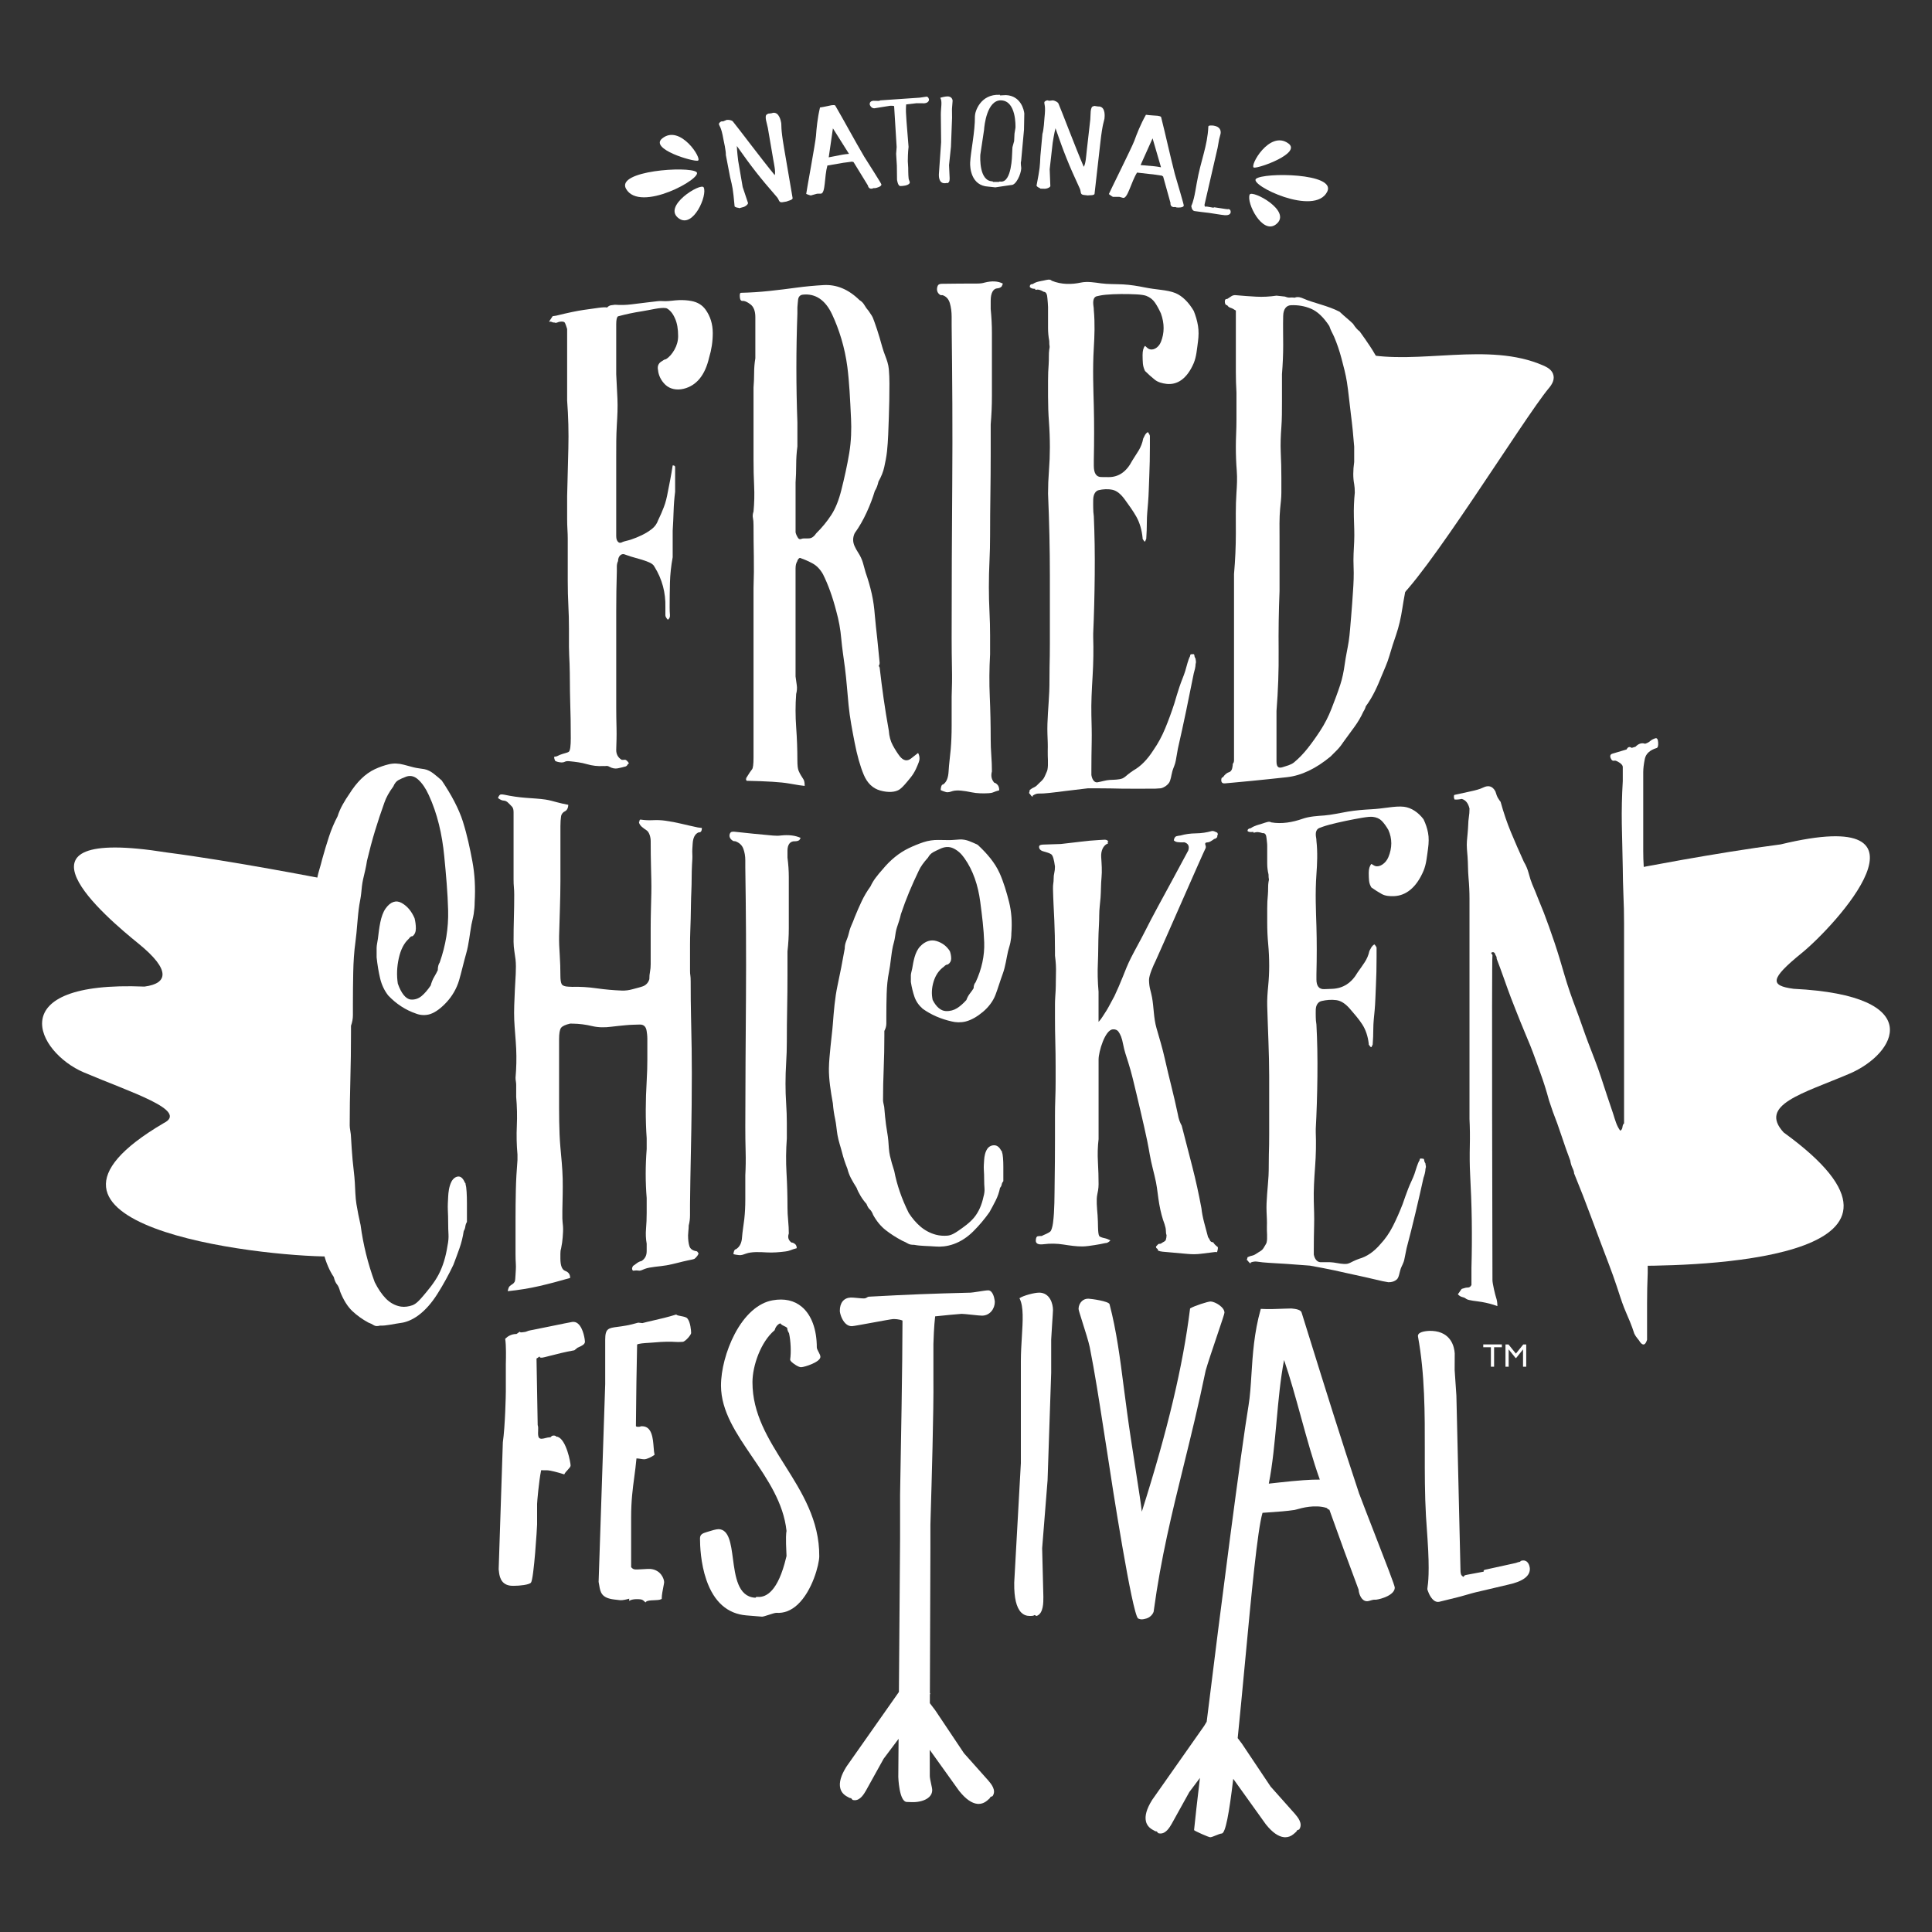
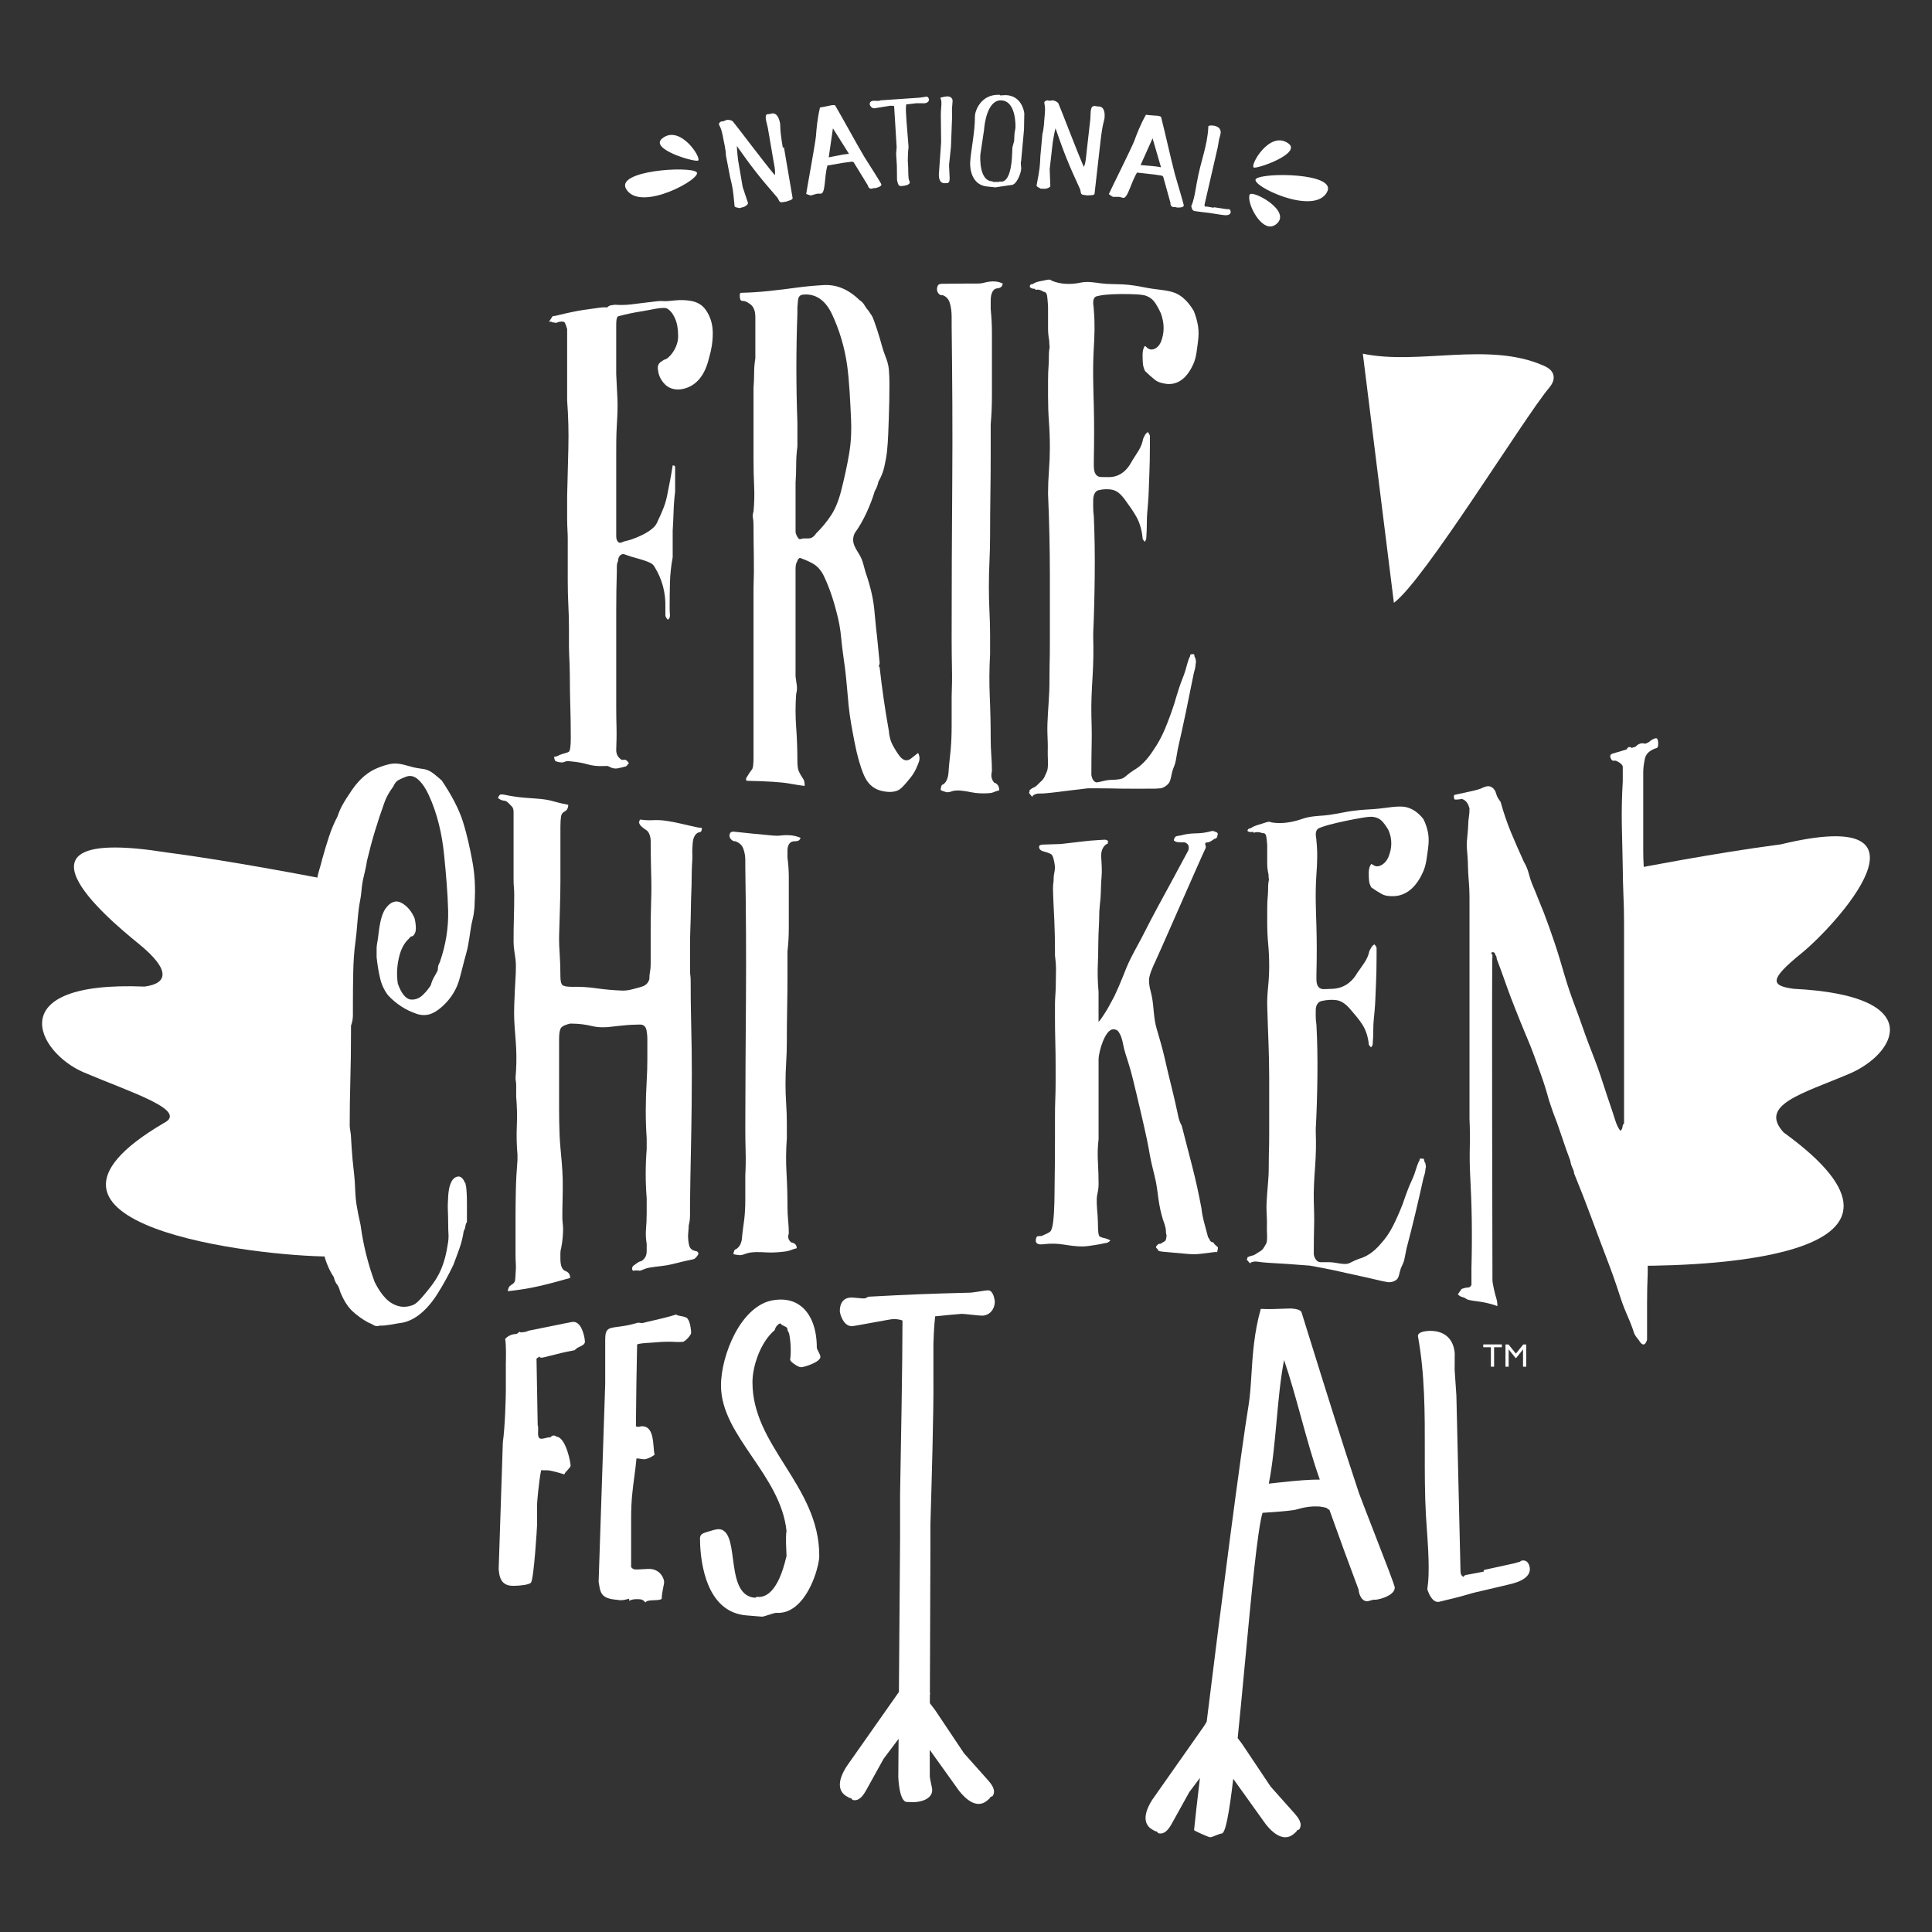
<svg xmlns="http://www.w3.org/2000/svg" id="Layer_1" version="1.1" viewBox="0 0 1080 1080">
  <rect x="0" y="0" width="1080" height="1080" fill="#333333" stroke="none" />
  <defs>
    <style>
      .st0 {
        fill: #fff;
      }
    </style>
  </defs>
  <path class="st0" d="M184.83,702.4c-40.98,0-190.59-17.4-93.34-74.56,14.31-7.09-18.65-17.28-44.74-28.41-26.09-11.14-46.75-51.26,34.03-47.92,13.26-1.76,14.68-9.38-3.34-24.01-18.03-14.63-79.31-66.15,15.72-50.97,36.62,4.73,86.95,14.58,86.95,14.58l4.72,211.29Z" />
  <path class="st0" d="M761.83,197.72c31.27,6.53,70.02-6.88,100.81,6.58,2.11.92,4.5,2.16,5.48,4.61,1.25,3.11-.55,6-2.28,8.05-13.85,16.48-69.79,107.77-86.65,120.01" />
  <path class="st0" d="M915.43,707.61c44.08,0,176.65-5.73,81.65-74.56-14.29-15.51,10.72-21.73,36.82-32.86,26.09-11.14,44.09-43.68-31.24-47.44-13.26-1.76-13.44-5.41,4.58-20.04,18.03-14.63,81.95-83.33-11.83-60.69-36.62,4.73-82.6,13.74-82.6,13.74l2.62,221.85Z" />
  <g>
    <path class="st0" d="M258.82,459.47c2.31,7.33,3.92,14.94,5.25,22.07,1.33,7.13,1.75,14.7,1.27,22.79,0,2.12-.18,4.32-.54,6.58-.36,2.27-.98,4.38-1.27,5.98-.91,5.05-1.45,10.97-2.9,16.02-1.45,5.06-2.62,10.36-3.98,15.03-1.4,4.78-3.98,8.98-6.87,12.14-2.89,3.16-6.2,5.82-9.39,6.83-2.59.82-5.41.6-7.57-.21-6.01-2.03-11.28-5.43-15.83-10.25-2.16-2.78-3.65-5.97-4.49-9.5-.84-3.54-1.5-7.46-1.97-11.79v-5.24c0-1.55.51-3.47.72-5.17.76-6.07,1.41-12.81,4.31-16.89,2.72-3.83,5.87-4.84,8.99-3.09,3.11,1.75,5.52,4.61,7.2,8.55.48,1.93.72,3.83.72,5.7s-.6,3.3-1.8,4.31c-.72-.07-1.44.41-2.16,1.47-2.64,2.37-4.5,5.99-5.58,10.84-1.08,4.86-1.26,9.62-.54,14.23,1.92,5.45,4.48,8.58,7.2,8.87,2.23.24,4.44-.56,6.12-1.98,1.68-1.41,3.36-3.37,5.05-5.86.48-1.82,1.14-3.43,1.98-4.86.84-1.41,1.5-2.66,1.99-3.72,0-1.83.36-3.27,1.08-4.32,3.37-9.62,4.94-19.22,4.7-29.04-.24-9.82-1.18-20.08-2.17-30.31-1.18-12.28-3.86-23.86-8.66-34.23-1.69-3.72-3.67-6.62-5.95-8.68-2.28-2.06-4.75-2.52-7.38-1.31-1.2.45-2.4,1-3.6,1.64-1.2.64-2.16,1.83-2.88,3.56-2.4,3.23-4.08,6.29-5.03,9.14-1.92,5.33-3.65,10.57-5.21,15.69-1.56,5.13-3.05,10.7-4.48,16.71-.48,3.44-1.4,6.98-2.15,10.24-.58,2.53-.84,5.29-1.07,7.81-.24,2.53-.8,4.89-1.07,6.66-1.04,6.71-1.27,14.35-2.15,20.54-.77,5.42-1.13,11.22-1.25,17.18-.12,5.96-.18,11.73-.18,17.3v6.57c0,1.99-.36,3.97-1.07,5.95v3.59c0,9.17-.12,18.04-.36,26.62-.24,8.59-.36,17.08-.36,25.46,0,.8.12,1.89.36,3.26.24,1.38.36,2.46.36,3.26.23,4.37.54,8.61.89,12.75.36,4.14,1.03,8.58,1.25,12.66.23,4.12.3,8.4.9,12.07.6,3.67,1.37,7.6,2.33,11.77,1.43,10.8,4.06,21.49,7.89,31.87,1.91,3.83,4.01,6.9,6.28,9.21,2.27,2.31,5.22,3.98,8.45,4.46,2.05.3,4.26-.04,6.3-.75,2.03-.7,3.98-2.77,5.95-5.1,2.84-3.37,6.25-7.38,8.66-11.93,2.4-4.54,4.09-9.97,5.06-16.33.48-2.27.66-4.38.54-6.36-.12-1.96-.18-4.05-.18-6.23,0-2.53-.06-4.98-.18-7.32-.12-2.33.06-4.91.18-7.38.11-2.41.46-5.71,1.81-8.4.94-1.88,2.53-2.93,3.98-2.93,1.44,0,2.65,1.21,3.62,3.58.24-.03.36.31.36,1.03.24.69.42,2.01.54,3.95.12,1.95.18,4.08.18,6.4s0,4.46,0,6.42v4.01c-.49.8-.78,1.65-.9,2.56-.12.92-.42,1.77-.9,2.57-.49,3.3-1.27,6.49-2.35,9.56-1.08,3.08-2.23,6.18-3.43,9.31-2.66,5.6-5.6,10.97-8.85,16.12-3.25,5.16-6.8,9.19-10.64,12.05-3.84,2.86-7.47,3.99-9.72,4.27-3.82.48-8.27,1.69-11.86,1.53-1.44.4-2.58.33-3.41-.22-.84-.55-1.85-1.05-3.05-1.49-3.35-1.81-6.33-3.96-8.96-6.43-2.62-2.47-4.89-6.08-6.8-10.84-.48-1.89-1.07-3.26-1.79-4.1-.71-.83-1.31-2.2-1.79-4.12-1.19-1.74-2.26-3.74-3.21-5.96-.95-2.23-1.67-4.32-2.14-6.27-1.19-2.6-2.2-5.07-3.03-7.37-.83-2.3-1.49-4.85-1.96-7.66-1.19-4.32-2.14-8.61-2.85-12.86-.71-4.24-1.92-9.29-2.49-14.3-.49-4.25-.65-8.89-1.25-13.01-.59-4.11-1.01-8.47-1.25-13.07-1.19-9.96-2.19-19.89-2.14-28.87.04-6.14.53-12.54.89-18.64.36-6.09.95-12.45,1.25-18.57.52-10.59,1.07-21.45,2.49-31.56,1.43-10.1,2.73-20.24,3.92-30.44,0-2.07.24-4.01.71-5.8.48-1.79,1.06-3.97,1.43-6.28.3-1.93.71-4.21,1.43-6.56.71-2.34,1.3-4.49,1.78-6.46,1.19-4.29,2.44-8.44,3.75-12.44,1.31-4,2.91-7.81,4.82-11.41.71-2.26,1.67-4.46,2.86-6.58,1.19-2.12,2.38-4.03,3.58-5.73,2.15-3.45,4.42-6.34,6.8-8.66,2.38-2.32,4.9-4.1,7.53-5.33,2.63-1.23,5.26-2.15,7.9-2.78,2.63-.62,5.39-.53,8.27.24,1.68.45,3.47.93,5.4,1.44,1.92.51,4.16.71,6.13,1.05,1.79.31,3.61,1.3,5.05,2.4,1.44,1.1,3.01,2.41,4.69,3.92,5.29,7.87,9.55,15.71,11.93,23.26Z" />
    <path class="st0" d="M318.77,714.37c-6.08,1.76-11.85,3.29-17.31,4.55-5.45,1.26-11.34,2.22-17.63,2.87.24-1.43.61-2.37,1.09-2.81.48-.44.97-.8,1.45-1.07.48-.27.91-.7,1.27-1.29.36-.59.44-2.02.54-3.96.11-1.99.3-4.07.18-5.93-.12-1.85-.18-3.81-.18-5.86,0-7.59,0-11.38,0-18.97,0-5.81.06-11.37.18-16.68.12-5.3.42-10.89.91-16.75v-3.07c-.49-5.41-.6-10.79-.36-16.1.24-5.3.12-10.67-.36-16.11v-6.66c0-.68-.06-1.36-.18-2.04-.12-.67-.18-1.35-.18-2.04.48-5.48.6-10.85.36-16.15-.24-5.29-.86-10.9-1.09-16.16-.23-5.22.12-11.11.36-16.92.24-5.8.92-12.08.36-16.9-.32-2.83-1.09-6.41-1.09-9.84,0-4.79.06-9.32.18-13.59.12-4.26.18-8.45.18-12.56,0-1.71-.06-3.17-.18-4.39-.12-1.21-.18-2.67-.18-4.39,0-11.91,0-17.87,0-29.78v-7.7c0-1.36-.24-2.36-.73-2.97-.49-.61-1.31-1.35-2.18-2.25-.73-.75-1.58-1.27-2.54-1.3-.97-.03-2.06-.51-3.27-1.47.48-1.28,1.03-1.94,1.63-1.99.6-.04,1.27.01,2,.17,3.87.83,7.81,1.4,11.81,1.71,4,.31,7.88.5,11.1.98,2.1.31,4.31.93,6.37,1.49,2.06.56,4.19,1.05,6.38,1.45,0,1.64-.67,3.04-1.82,3.6-1.04.51-1.95,1.38-2.19,2.81-.24,1.43-.37,3.32-.37,5.62,0,10.54,0,20.75,0,30.63s-.49,20.3-.73,30.57c-.08,3.55.12,7.27.36,10.91.24,3.64.36,7.44.36,11.39,0,2.31.25,3.89.73,4.73.49.84,1.7,1.31,3.65,1.4.88.04,1.31.06,2.19.1,4.38-.13,8.94.14,13.69.82,4.75.67,9.44,1.09,14.08,1.26,1.95.07,3.9-.17,5.86-.72,1.95-.55,4.08-1.01,5.86-1.65,1.87-.67,3.17-2.2,3.66-4.03,0-1.54.12-2.93.37-4.15.24-1.22.37-2.6.37-4.15v-19.89c0-7.09.25-13.83.37-19.86.1-4.83-.06-9.79-.18-14.59-.12-4.79-.18-9.66-.18-14.6,0-2.15-.82-4.88-2.2-5.86-1.74-1.23-4.16-2.61-4.4-4.83.24.04.37-.18.37-.64s.24-.66.73-.59c2.2.33,4.45.43,6.78.31,2.32-.12,4.58-.03,6.78.28,3.17.45,6.18,1.01,8.99,1.69,2.81.67,5.93,1.39,9.36,2.11.88.11,1.32.16,2.2.27,0,1.79-.61,2.62-1.84,2.47-2.2.93-3.12,3.25-3.31,6.35-.12,1.97-.31,4.02-.18,5.84.12,1.81-.07,3.88-.18,5.84-.28,4.81-.12,10.06-.37,14.85-.24,4.79-.23,10.04-.37,15.31-.12,4.68-.37,9.61-.37,14.42v14.9c0,.9.06,1.74.18,2.49.12.75.18,1.89.18,3.39,0,7.52.06,13.77.18,18.73.12,4.96.24,11.28.37,18.95.12,7.66.13,18.12,0,31.34-.18,18.51-.74,37.22-.92,55.56-.02,2.09,0,4.14,0,6.09s-.25,3.86-.73,5.72c0,.9-.06,1.89-.18,2.96-.12,1.07-.18,1.91-.18,2.51,0,2.42.25,4.42.73,6.01.49,1.59,1.84,2.56,4.04,2.89.24-.03.61.38,1.1,1.21-.25.93-.98,1.92-2.2,2.97-.73.39-2.11.6-3.67.92-3.7.76-7.9,2.03-11.93,2.75-4.03.72-9.2.84-12.28,2.02-1.08.41-2.33,1.13-3.3.97-.97-.16-2.08-.15-3.3.04-.49-.55-.61-1.16-.37-1.82.24-.66.49-1.01.73-1.05.49-.39,1.16-.88,2.01-1.47.85-.59,1.65-.94,2.38-1.05,1.95-1.22,2.93-3.05,2.93-5.53v-4.17c-.49-2.72-.61-5.49-.37-8.31.24-2.81.37-5.76.37-8.86v-8.35c-.73-8.89-.73-18.04,0-27.37v-6.03c-.73-10.46-.64-21.24,0-32.01.27-4.61.37-8.66.37-12.07v-11.59c0-1.85-.26-3.34-.37-4.17-.31-2.41-1.49-3.87-4.03-3.76-2.3.1-5.01.09-7.69.37-2.68.28-5.46.5-8.05.85-3.57.48-7.26.47-10.78-.37-3.53-.85-7.12-1.31-10.77-1.36-.58,0-.88-.01-1.46-.02-2.68.62-4.38,1.41-5.1,2.39-.73.98-1.09,3.12-1.09,6.41,0,10.56,0,20.86,0,30.91,0,10.06-.07,20.22.73,29.37.5,5.68,1.15,11.75,1.28,17.65.12,5.9-.06,11.94-.18,17.78-.03,1.62,0,3.13,0,4.44s.25,2.89.36,4.39c.16,2.12-.06,4.37-.18,6.19-.12,1.83-.43,3.94-.91,6.31-.25.7-.37,1.63-.37,2.78v2.72c0,3.95.91,6.26,2.73,6.92,1.82.66,2.73,1.96,2.73,3.92Z" />
    <path class="st0" d="M445.35,697.76c-1.47.4-2.65.79-3.5,1.14-.86.36-1.83.55-2.76.67-3.32.42-7,.76-10.68.53-3.68-.23-8.32-.44-11.41.69-1.1.4-2.52.99-3.86.84-1.35-.15-2.39-.33-3.13-.54,0-.59.12-1.19.37-1.8.24-.61.61-.95,1.1-1,2.21-1.4,3.13-3.76,3.31-6.49.23-3.34.92-7.03,1.29-10.42.37-3.39.55-6.98.55-10.78v-13.58c.24-4.4.31-8.85.18-13.37-.12-4.52-.19-9.12-.18-13.79.02-23.93.21-47.93.37-71.84.17-24.36,0-48.77-.37-73.17v-3.94c0-2.33-.37-4.48-1.1-6.46-.73-1.97-2.21-3.36-4.42-4.17-.44-.05-.66-.07-1.1-.11-1.47-.74-2.35-2.01-2.21-3.32.11-1.04.67-1.76,1.29-1.85.61-.08,1.04-.11,1.29-.08,8.68.94,13.03,1.37,21.72,2.16,1.72.16,3.19.14,4.42-.04,4.42-.47,8.11-.02,11.06,1.35-.29.49-.44.73-.74,1.23-.74.52-1.65.68-2.58.65-2.56-.07-4.05,1.82-4.05,5.26v3.87c.49,3.77.74,7.36.74,10.8v28.78c0,4.3-.25,8.58-.74,12.86v13.33c0,6.31-.06,12.47-.18,18.48-.12,6.01-.18,12.18-.18,18.49,0,4.02-.12,7.96-.37,11.83-.24,3.87-.37,7.82-.37,11.83,0,3.73.12,7.46.37,11.18.24,3.72.37,7.3.37,10.74v8.6c-.49,6.62-.55,13.07-.18,19.36.37,6.29.55,12.72.55,19.31,0,2.3.12,4.72.37,7.28.24,2.56.37,4.99.37,7.28-.74,2.06-.25,3.75,1.48,5.04.49-.04,1.11.2,1.84.71.74.51,1.11,1.34,1.11,2.48Z" />
-     <path class="st0" d="M558.71,487.91c2.33,5.21,4.01,10.92,5.36,16.28,1.35,5.36,1.78,11.22,1.29,17.57,0,1.65-.19,3.38-.56,5.18-.37,1.8-1,3.5-1.29,4.77-.88,3.83-1.48,8.63-2.96,12.63-1.48,4-2.7,8.22-4.07,11.79-1.42,3.74-4.07,7.03-7.02,9.51-2.96,2.48-6.32,4.54-9.61,5.37-2.74.69-5.54.55-7.76,0-6.16-1.38-11.58-3.74-16.26-7.08-2.22-1.94-3.76-4.17-4.62-6.66-.86-2.49-1.54-5.26-2.03-8.32v-3.74c0-1.1.53-2.53.74-3.73.71-4.07,1.47-9.25,4.43-12.4,2.82-3,6.04-4,9.24-3.01,3.2.99,5.66,2.88,7.39,5.64.49,1.38.74,2.76.74,4.14s-.62,2.48-1.85,3.3c-.74,0-1.48.41-2.22,1.23-2.71,1.92-4.62,4.67-5.73,8.24-1.11,3.58-1.29,7.03-.55,10.35,1.97,3.88,4.56,6.1,7.39,6.23,2.34.11,4.56-.54,6.28-1.64,1.72-1.1,3.45-2.61,5.17-4.54.49-1.37,1.17-2.61,2.03-3.72.86-1.1,1.54-2.06,2.03-2.89,0-1.38.37-2.48,1.11-3.31,3.45-7.44,5.05-14.88,4.8-22.31-.25-7.43-1.22-15.18-2.22-22.72-1.2-9.08-3.94-17.48-8.87-24.4-1.73-2.49-3.76-4.3-6.1-5.42-2.34-1.12-4.87-1.02-7.58.31-1.23.54-2.46,1.14-3.69,1.8-1.24.67-2.22,1.68-2.96,3.05-2.46,2.71-4.19,5.16-5.17,7.35-1.97,4.1-3.76,8.08-5.36,11.91-1.6,3.84-3.14,7.97-4.62,12.36-.5,2.49-1.45,5.07-2.22,7.44-.58,1.78-.86,3.8-1.11,5.6-.25,1.8-.83,3.52-1.11,4.77-1,4.53-1.32,10.17-2.22,14.55-.78,3.81-1.17,7.91-1.29,12.07-.12,4.17-.18,8.2-.18,12.09v4.59c0,1.39-.37,2.78-1.11,4.17v2.5c0,6.4-.12,12.59-.37,18.57-.25,5.98-.37,11.89-.37,17.74,0,.56.13,1.32.37,2.29.25.97.37,1.74.37,2.29.24,3.06.55,6.04.92,8.95.37,2.91,1.06,6.11,1.29,8.94.23,2.81.31,5.9.92,8.53.61,2.63,1.41,5.46,2.4,8.48,1.48,7.74,4.18,15.58,8.13,23.5,1.97,3,4.12,5.5,6.47,7.52,2.34,2.02,5.31,3.69,8.68,4.59,2.13.57,4.37.69,6.47.52,2.09-.16,4.17-1.41,6.1-2.75,2.95-2.05,6.4-4.44,8.87-7.48,2.46-3.03,4.19-6.88,5.17-11.57.49-1.65.68-3.24.55-4.75-.12-1.51-.18-3.1-.18-4.75,0-1.92-.06-3.79-.18-5.58-.12-1.79.07-3.76.18-5.58.12-1.8.54-4.36,1.85-6.19.95-1.33,2.59-1.99,4.07-1.85,1.48.14,2.71,1.19,3.7,3.12.24,0,.37.28.37.83.24.56.43,1.6.55,3.11.12,1.51.18,3.17.18,4.96v8.06c-.5.55-.8,1.17-.92,1.85-.12.69-.43,1.31-.93,1.85-.5,2.48-1.29,4.81-2.4,7.01-1.11,2.2-2.28,4.4-3.51,6.59-2.71,3.85-5.73,7.42-9.05,10.73-3.33,3.31-6.97,5.67-10.9,7.09-3.94,1.42-7.51,1.59-9.98,1.39-3.98-.33-8.5-.23-12.19-.96-1.48.04-2.65-.2-3.51-.73-.87-.53-1.91-1.05-3.14-1.56-3.45-1.82-6.53-3.8-9.23-5.92-2.71-2.12-5.05-4.95-7.02-8.5-.5-1.37-1.11-2.4-1.85-3.07-.74-.66-1.36-1.69-1.85-3.07-1.23-1.35-2.34-2.85-3.32-4.48-.98-1.64-1.73-3.14-2.22-4.53-1.23-1.91-2.28-3.7-3.14-5.34-.86-1.65-1.54-3.45-2.03-5.4-1.23-3.04-2.21-6.03-2.95-8.96-.74-2.93-2-6.47-2.58-9.84-.48-2.77-.68-6.04-1.29-8.84-.61-2.79-1.05-5.75-1.29-8.85-1.23-6.74-2.27-13.52-2.21-19.43.04-4.04.55-8.4.92-12.49.37-4.09.99-8.41,1.29-12.47.53-7,1.11-14.43,2.58-21.31,1.48-6.87,2.82-13.79,4.06-20.79,0-1.4.25-2.73.74-3.98.49-1.25,1.1-2.78,1.48-4.38.3-1.3.74-2.92,1.48-4.58.74-1.66,1.35-3.17,1.85-4.56,1.23-3.04,2.52-6,3.88-8.89,1.35-2.88,3.01-5.69,4.98-8.4.74-1.65,1.72-3.28,2.95-4.91,1.23-1.62,2.46-3.11,3.69-4.46,2.22-2.7,4.55-5.05,7.02-7.05,2.46-2,5.05-3.65,7.76-4.95,2.7-1.3,5.42-2.4,8.13-3.31,2.7-.9,5.54-1.32,8.5-1.27,1.72.03,3.57.06,5.54.08,1.97.03,4.19-.23,6.28-.35,1.84-.1,3.7.3,5.17.86,1.48.56,3.08,1.25,4.8,2.07,5.42,4.96,9.79,10.27,12.2,15.65Z" />
    <path class="st0" d="M616.17,568.58c1.23-1.97,2.5-3.75,3.48-5.59.98-1.83,2.09-3.88,3.32-6.15,1.72-3.68,3.26-7.23,4.61-10.64,1.35-3.41,2.82-7.17,4.61-10.7,2.43-4.8,5.22-9.65,7.56-14.29,2.33-4.63,4.85-9.45,7.56-14.45.49-.88,16.7-30.74,16.95-31.35.74-2.38,0-3.9-2.21-4.57-1.72.15-3.06-.02-3.68-.08-.61-.06-1.47-.26-2.21-1,.24-1.33.74-2.1,1.47-2.3.74-.2,1.47-.33,2.21-.4,2.7-.77,5.58-1.17,8.65-1.21,3.07-.03,6.07-.47,9.02-1.32.49-.05.98.03,1.47.26.49.22.98.44,1.47.66.15.31.22.47.37.79-.25.58-.37,1-.37,1.27v.41c-.5.6-.92.91-1.29.95-.37.04-.68.21-.92.51-.98.65-1.66,1.05-2.02,1.22-.37.17-1.05.31-2.02.4-1.23.71.25,1.58-.24,3.07-1.72,3.36-26.78,60.73-27.93,63.01-1.26,2.51-3.76,8.13-3.72,10.75.07,4.5.99,5.88,1.7,9.78,1.01,5.55.86,11.48,2.46,17.04,1.6,5.55,3.36,11.35,4.61,16.94,2.51,11.3,5.08,20.41,7.3,31.12.24,1.45.55,2.68.92,3.7.37,1.02.79,1.97,1.29,2.86,1.96,7.57,3.93,15.18,5.89,22.82,1.96,7.64,3.68,15.46,5.15,23.43.24,2.35.74,4.94,1.47,7.76.74,2.83,1.47,5.6,2.21,8.29.49.63.86,1.25,1.1,1.86.24.61.86.96,1.84,1.06.24.61.98,1.42,2.21,2.42.49.05.49.93,0,2.64,0,.29-.13.43-.37.4-.29-.03-.44-.05-.74-.08-2.7.3-5.28.62-7.73.96-2.45.34-5.03.37-7.73.12-5.6-.53-8.4-.78-14-1.25-.98-.08-1.84-.3-2.58-.64,0-.58-.19-.95-.55-1.12-.37-.17-.55-.55-.55-1.11.44-.48.66-.72,1.11-1.2.24-.26.61-.38,1.11-.34.49.04,1.04-.49,1.47-.74.6-.34,1.6-.73,1.84-1.57.24-.84.37-1.69.37-2.55-.25-.59-.37-1.38-.37-2.39s-.25-2.23-.74-3.71c-1.23-3.24-2.21-6.95-2.95-11.14-.74-4.19-1.11-8.64-1.84-12.31-.99-4.9-2.64-10.4-3.5-15.56-.86-5.16-1.95-10.34-3.13-15.47-1.51-6.52-2.89-12.64-4.24-18.19-1.35-5.55-2.72-11.75-4.61-17.67-1.05-3.31-2.22-6.6-2.89-10.19-.67-3.62-1.45-5.47-2.68-7.2-.57-.76-1.76-1.33-3.02-1.18-4.44.17-8.02,12.6-8.02,16.8,0,12.6,0,18.9,0,31.5,0,5.21,0,7.81,0,13.02-.5,4.19-.61,8.46-.37,12.8.25,4.35.37,8.48.37,12.4,0,2.52-.48,4.61-.74,5.85-.6,2.85-.18,7.2.18,11.55.37,4.36-.01,10.04.92,11.59.33.54,1.97,1.01,2.95,1.21.98.19,2.09.61,3.32,1.24-.99,1.06-1.97,1.57-2.95,1.52-1.97.45-4,.83-6.09,1.14-2.09.31-4.38.69-6.46.73-3.46.06-7.33-.54-10.89-1.09-3.57-.55-7.24-.64-10.9-.16-3.17.42-4.55-.39-4.43-2.2.08-1.28.37-2.13,1.11-2.25.74-.12,1.48-.17,2.22-.15.3-.16.44-.24.74-.39,2.46-1.03,3.88-1.82,4.25-2.36.37-.54.98-2.19,1.29-4.53.92-6.92.8-15.06.92-22.8.12-7.74.18-15.63.18-23.67,0-5.31,0-7.97,0-13.28,0-3.32.06-6.57.18-9.76.12-3.18.18-6.3.18-9.34v-8.72c0-4.71-.06-9.27-.18-13.7-.12-4.42-.18-8.85-.18-13.29,0-2.49,0-5.05,0-7.68s.25-5.3.37-7.69c.17-3.41.06-6.85.18-9.76.12-2.9-.06-6.16-.55-9.75v-2.49c0-5.81-.12-11.56-.37-17.22-.25-5.67-.62-11.66-.74-17.63-.03-1.36.06-2.43.18-3.12.12-.69.18-1.46.18-2.29,0-1.38.12-2.56.37-3.53.24-.97.37-2.16.37-3.55-.5-3.86-1.17-6.12-2.03-6.78-.86-.66-2.55-1.15-4.62-1.73-1.42-.4-2.22-1.32-2.22-2.42,0-.55.24-.9.74-1.06.49-.15.98-.24,1.48-.25,3.99-.12,5.98-.18,9.97-.33,3.94-.42,7.63-.86,11.08-1.29,3.44-.44,6.89-.75,10.34-.94.98-.05,1.97-.11,2.95-.16.98-.06,1.72.3,2.22,1.05-.5.03-.61.24-.37.61.24.38.12.58-.37.61-2.22,1.14-3.55,3.89-3.32,7.5.23,3.68.55,7.69.18,11.34-.37,3.66-.27,7.77-.55,11.37-.23,2.89-.74,6.4-.74,9.9,0,3.5-.25,6.91-.37,9.88-.21,5.38-.12,11.07-.37,16.39-.25,5.32-.13,10.78.37,16.37,0,6.72,0,10.08,0,16.8.49-.56,1.26-1.35,2.05-2.66Z" />
    <path class="st0" d="M768.8,484.12c2.39.79,5.84-1.45,7.3-4.94,2.19-5.24,2.19-10.37,0-15.25-1.22-2.09-2.43-3.77-3.65-5.02-1.22-1.26-2.95-2.06-5.11-2.29-1.2-.13-3.23.07-6.02.54-2.8.47-5.85,1.06-9.14,1.74-3.29.69-6.35,1.4-9.14,2.14-2.81.74-4.66,1.51-5.31,1.73-1.14.39-2.2,1.41-2.2,3.59,0,.63.06,1.24.18,1.84.12.61.18,1.22.18,1.84.73,6.43.41,12.95,0,18.66-.77,10.64-.24,20.95,0,29.17.24,8.22.24,17.18,0,26.83v2.8c0,3.73,1.47,5.55,4.39,5.44,1.76-.07,2.64-.1,4.39-.17,6.09-.23,10.85-3.27,14.26-9.21,1.22-1.66,2.5-3.5,3.84-5.51,1.34-2.01,2.25-4.17,2.74-6.47.44-.81.66-1.21,1.09-2.02.73-1.02,1.33-1.56,1.82-1.59.73.92,1.09,1.55,1.09,1.87v5.36c0,5.53-.12,10.74-.36,15.61-.24,4.88-.32,9.8-.73,14.15-.33,3.45-.73,6.91-.73,9.99s-.13,6.08-.36,8.99c-.29.58-.44.87-.73,1.46-.25,0-.49-.16-.73-.49-.29-.39-.44-.58-.73-.97v-.48c-.49-4.2-1.7-7.83-3.65-10.85-1.95-3.02-4.54-5.96-6.94-8.74-2.22-2.56-4.7-4.4-7.5-4.78-2.81-.39-5.62-.11-8.23.48-1.88.42-3.18,2.07-3.3,4.76-.06,1.49,0,2.96,0,4.2s.12,2.64.37,4.19c.49,9.02.67,18.76.55,29.18-.12,10.43-.43,20.14-.92,29.13v1.87c.24,6.24.12,12.69-.37,19.32-.49,6.65-.9,13.23-.73,19.27.12,4.26.31,8.89.18,13.53-.12,4.64-.18,9.14-.18,13.49v2.79c.49,2.56,1.91,4.21,3.66,4.27,2.38.08,5.18-.16,7.5.2,2.31.36,5.35,1.04,7.5.71,1.03-.16,2.32-.9,3.29-1.38.97-.48,2.07-.94,3.29-1.39,4.38-1.22,8.4-3.96,12.05-8.28,2.67-2.84,4.98-6.18,6.93-10.01,1.94-3.83,3.76-7.95,5.47-12.38.97-2.86,2-5.72,3.1-8.59,1.09-2.87,2.64-5.75,3.46-8.13.97-2.81,1.69-5.86,2.91-7.76,0-.67.24-.99.73-.94.48.05.97.09,1.45.14.15.22.22.32.36.54,0,.68.24,1.38.73,2.1,0,.34.06.77.18,1.29.12.52.06,1.11-.18,1.76,0,.68-.12,1.51-.36,2.49-.24.98-.49,1.81-.73,2.45-1.45,6.59-2.97,13.21-4.55,19.85-1.58,6.65-3.22,13.16-4.91,19.54-.49,2.25-.91,4.34-1.27,6.27-.36,1.93-1.57,3.86-2,5.12-.72,2.1-.97,4.96-2.19,6.04-1.21,1.09-2.8,1.61-4.74,1.58-1.31-.25-1.97-.37-3.28-.61-7.88-1.85-11.82-2.74-19.72-4.44-4.88-1.14-9.46-2.1-13.72-2.92-4.27-.82-6.65-1.25-7.14-1.32-4.4-.35-8.8-.67-13.2-.98-4.4-.31-8.97-.46-13.21-.86-1.19-.11-2.33-.3-3.31-.42-.98-.12-2.08.03-3.31.48,0,.9-.61.52-1.84-1.12-.25-.03-.37-.2-.37-.49.24-.57.37-1,.37-1.3.98-.48,1.96-.81,2.94-.99.97-.18,2.16-1.17,3.31-1.84.92-.54,2.14-1.24,2.75-2.37.61-1.13,1.46-2.27,1.65-2.96.64-2.36.06-6.32.18-9.02.12-2.7-.07-5.53-.18-8.16-.28-6.33.75-13.71,1.1-20.25.21-3.99.06-8.14.18-11.75.12-3.61.18-7.38.18-11.31,0-13.04,0-19.56,0-32.6,0-12.67-.74-26.16-1.1-39.36-.1-3.52.18-7.31.55-11.1.37-3.78.55-7.49.55-11.11,0-4.22-.18-8.29-.55-12.19-.37-3.9-.55-7.95-.55-12.18,0-3.07,0-4.61,0-7.69,0-2.71.12-5.28.37-7.72.24-2.43,0-5.33.37-7.27.1-.54.31-1.17.18-1.6-.12-.44-.18-1.26-.18-2.47-.49-2.06-.74-4.07-.74-6.03,0-1.96,0-3.99,0-6.1,0-1.5,0-2.86,0-4.07s-.26-2.65-.37-4.03c-.16-1.93-.73-3.07-2.2-2.89-1.96-.66-3.43-.77-4.41-.36-.29.04-.44.05-.73.09v-.45c-.15.02-.22.03-.37.04-1.47.18-2.45,0-2.94-.54,0-.89.61-1.41,1.84-1.56,1.96-1.43,4.69-2.01,6.61-2.63,1.95-.63,3.79-1.4,4.77-.63,5.87,1.03,11.93-.02,17.6-2.01,3.87-1.36,8.5-1.57,12.09-1.84,4.08-.32,8.78-1.41,13.17-2.15,4.39-.74,8.87-1.09,13.15-1.32,3.09-.16,6.33-.57,9.49-.99,3.15-.42,6.26-.71,8.75-.41,4.13.51,8.01,3.14,10.92,6.98,1.21,2.48,2.06,5.03,2.55,7.65.49,2.62.42,5.56,0,8.64-.28,2.03-.55,4.24-.91,6.49-.36,2.26-.91,4.28-1.64,6.07-4.13,9.7-10.08,13.85-16.38,14.13-2.5.11-4.99-.09-6.93-1.16-1.94-1.08-3.89-2.31-5.84-3.7-.73-1.2-1.15-2.45-1.28-3.73-.12-1.27-.18-2.72-.18-4.34,0-2.26.48-3.94,1.46-5.04.24-.03,1.17.82,2.19,1.16Z" />
    <path class="st0" d="M926.06,418.15c-3.8,1.17-6,3.2-6.59,6.07-.59,2.88-.89,5.35-.89,7.42,0,17.67,0,26.5,0,44.17,0,5.81.36,11.34,1.07,16.62v6.23c0,12.06.06,24.21.18,36.45.12,12.25.41,24.39.89,36.45v33.73c0,8.33.06,15.41.18,21.25.12,5.84.18,11.37.18,16.58v15.94c0,5.42-.24,11.97-.36,19.31-.05,2.87,0,5.73,0,8.43s.12,5.54.36,8.5c0,6.5,0,9.75,0,16.25-.24,5.78-.36,11.47-.36,17.09s0,11.35,0,17.18v3.12c-.95,3.04-2.26,3.44-3.92,1.28-.24-.49-.71-1.15-1.43-1.98-.71-.83-1.31-1.74-1.78-2.7-.71-2.26-1.55-4.56-2.5-6.88-.95-2.31-2.15-4.91-3.21-7.62-1.51-3.86-2.8-8.05-4.11-12-1.31-3.95-2.8-8.12-4.47-12.5-3.34-8.75-6.56-17.31-9.67-25.72-3.1-8.4-6.34-16.69-9.69-24.86,0-.77-.3-1.78-.9-3.01-.6-1.23-1.02-2.63-1.26-4.2-1.68-4.43-3.29-9.01-4.85-13.73-1.56-4.72-3.18-9.22-4.86-13.5-.48-1.54-.84-2.61-1.08-3.19-.24-.58-.6-1.64-1.08-3.18-1.44-5.36-3.06-10.5-4.86-15.42-1.8-4.91-3.58-10.16-5.59-15.17-1.76-4.38-3.79-8.95-5.59-13.51-1.8-4.55-3.6-8.99-5.24-13.27-1.22-3.19-2.53-6.88-3.97-10.95-1.44-4.06-2.77-7.67-3.98-10.81,0-.72-.12-1.25-.36-1.59-.24-.33-.49-.85-.72-1.56-.49-.67-1.09-.8-1.81-.39-.72.42.74,1,.5,1.73-.49,1.11,0,173.93,0,181.42,0,1.79,1.55,8.38,2.04,9.74.48,1.36.72,2.95.72,4.75-2.66-1-5.56-1.77-8.69-2.31-3.13-.55-7.38-.77-8.7-1.72-.23-.17-.91-.73-2-.97-1.09-.24-1.99-.79-2.72-1.64.48-.59.97-1.27,1.45-2.03.48-.76.84-1.12,1.09-1.07,1.21-.44,2.24-.65,3.08-.65.84,0,1.51-.46,1.99-1.41v-9.48c.24-8.73.3-17.6.18-26.58-.12-8.98-.49-17.6-.91-25.66-.29-5.59-.3-10.99-.18-16.07.12-5.07.06-10.08-.18-15.01v-82.05c0-16.41,0-24.61,0-41.02,0-3.86-.18-7.78-.54-11.75-.36-3.97-.26-8.19-.54-11.73-.23-2.86-.6-6.02-.36-8.86.24-2.84.61-5.98.72-9.06.05-1.34.12-2.82.36-4.27.24-1.44.36-3.05.36-4.81-.72-3-2.17-4.79-4.35-5.37-1.45.31-2.78.42-3.99.33-.15-.38-.22-.58-.36-.96v-1.04c0-.34.12-.54.36-.6,1.16-.25,1.74-.38,2.9-.63,2.18-.48,4.35-.96,6.53-1.44,2.18-.49,4.6-1.06,6.52-2.01,2.78-1.37,5.19-1.03,6.88,2.16.48,1.69.97,2.93,1.45,3.71.48.79.96,1.5,1.45,2.11,1.68,6.12,3.62,11.78,5.78,16.99,2.17,5.22,4.57,10.72,7.22,16.53,1.2,2,2.11,4.17,2.71,6.47.6,2.31,1.26,4.34,1.98,6.09,1.2,2.8,2.29,5.44,3.24,7.91.96,2.48,2.04,5.15,3.24,8,1.92,5.02,3.9,10.54,5.94,16.6,2.04,6.06,3.85,12.18,5.57,18.12,1.84,6.35,4.07,12.72,6.47,19.03,2.39,6.31,4.54,12.89,6.82,18.88,2.34,6.15,5.02,12.73,7.17,19.36,2.15,6.63,4.41,13.43,6.8,20.44.47,1.64,1.02,3.3,1.61,4.96.59,1.66,1.37,3.14,2.32,4.44.71-.34,1.13-1.02,1.25-2.02.12-1,.41-1.69.89-2.06v-79.9c0-12.69,0-19.03,0-31.72,0-5.69-.12-11.06-.36-16.11-.24-5.04-.29-10.06-.36-14.87-.12-8.77-.42-17.17-.54-24.85-.12-7.67.05-15.62.54-23.88v-7.92c0-.81-.66-1.64-1.97-2.48-1.31-.84-2.21-1.18-2.68-1.05-.96.28-1.67-.22-2.15-1.49-.47-1.26-.12-2.07,1.07-2.42,3.15-.93,4.72-1.4,7.86-2.34.71-1.44,1.66-1.73,2.86-.87.43-.13.64-.2,1.07-.33.43-.13.64-.2,1.07-.33,1.66-1.74,3.44-2.3,5.35-1.65,1.19-.37,2.14-.88,2.85-1.52.71-.64,1.66-1.15,2.85-1.53.95-.3,1.48.48,1.6,2.33.12,1.86-.18,2.9-.89,3.12Z" />
  </g>
  <g>
    <path class="st0" d="M394.36,173.01c2.72,3.75,4.08,8.16,4.08,13.18,0,4.69-.68,9.26-2.04,13.7-2.27,9.86-7.05,15.69-14.27,17.45-3.83.93-7.64.17-10.19-2.26-2.49-2.38-3.85-5.43-4.07-8.03-.68-2.89.73-4.32,2.04-5.08.61-.36,1.47-1.11,2.38-1.18,1.81-1.14,3.39-2.92,4.75-5.34,1.36-2.41,2.04-4.95,2.04-7.6,0-3.96-.57-7.2-1.7-9.73-.68-1.57-1.42-2.82-2.21-3.72-.79-.9-1.99-2-2.89-2.16-3.1-.53-8.78,1.06-13.4,1.76-4.63.71-9.1,1.66-13.39,2.83-.68.41-1.02,1.89-1.02,4.46,0,11.16,0,16.75,0,27.91.22,4.47.45,9.04.68,13.67.22,4.64-.03,9.67-.34,14.71-.37,5.95-.34,12.05-.34,17.83v44.27c0,1.61.4,2.73,1.19,3.37.79.64,1.6.33,2.2,0,.9-.48,2.99-.79,4.92-1.44,1.92-.64,3.9-1.45,5.94-2.42,2.03-.98,3.9-2.12,5.6-3.43,1.69-1.31,2.88-2.95,3.56-4.92,1.13-2.29,2.21-4.76,3.22-7.4,1.02-2.63,1.7-5.51,2.21-8.4.4-2.26.9-4.62,1.36-6.93.45-2.31.9-4.96,1.36-7.94.9-.03,1.36.29,1.36.94,0,5.53,0,8.3,0,13.83-.46,3.64-.74,7.26-.85,10.88-.11,3.63-.29,7.25-.51,10.87,0,5.92,0,8.88,0,14.81-.91,4.93-1.41,9.69-1.53,14.28-.11,4.6-.17,9.2-.17,13.8,0,1.65.06,3.05.17,4.2.11,1.16-.29,2.05-1.19,2.67-.91-1.02-1.36-1.85-1.36-2.51v-4.43c.22-8.19-1.81-15.8-6.11-22.71-.46-.99-1.48-1.81-3.05-2.48-1.58-.67-3.28-1.26-5.09-1.76-1.81-.51-3.56-1.01-5.26-1.51-1.7-.5-2.99-1.11-3.56-1.24-1.72-.4-3.39,1.25-3.39,3.81-.46.95-.68,1.99-.68,3.11v2.64c-.23,7.35-.34,14.78-.34,22.29,0,7.51,0,14.95,0,22.29,0,12.66,0,18.99,0,31.64,0,3.52.06,7.36.17,11.53.11,4.17-.06,8.27-.17,11.97-.07,2.48,1.02,4.44,3.05,5.65.45.06,1.02.05,1.7-.03.67-.08,1.47.59,2.37,1.98-.46.27-.73.56-.85.86-.11.3-.4.59-.85.86-1.58.44-3.11.81-4.58,1.1-1.47.29-3,0-4.57-.84-.68-.41-1.31-.57-1.86-.49-.56.08-1.07.09-1.52.03-3.16.21-6.27-.15-9.31-1.05-3.05-.9-6.43-1.3-9.64-1.62-1.09-.11-2.03-.07-2.71.3-.68.36-1.58.46-2.71.29-1.35-.21-2.26-.5-2.7-.87-.68-1.65-.68-2.41,0-2.31.68.1,1.7-.56,2.7-.98,2.04-.84,4.4-1.14,5.07-1.82.67-.68,1.01-3.19,1.01-7.55,0-7.15-.11-14.08-.34-20.79-.22-6.7-.09-13.89-.34-20.77-.11-3.01-.34-6.32-.34-9.58v-10.01c0-4.35-.11-8.7-.34-13.06-.22-4.35-.34-8.86-.34-13.51,0-9.49,0-14.24,0-23.74,0-1.55-.06-3.26-.17-5.12-.11-1.86-.17-3.87-.17-6.05v-12.56c.22-9,.45-17.93.68-26.79.22-8.86,0-17.77-.68-26.71v-40.01c-.45-1.49-.85-2.59-1.18-3.32-.34-.72-1.3-.98-2.87-.74-.45.07-.96.22-1.52.46-.56.24-1.07.24-1.52,0-.45.07-.9-.02-1.35-.26-.45-.24-1.01-.31-1.69-.21.45-.68.79-1.19,1.01-1.53.22-.33.56-.85,1.01-1.54.81-.12,1.22-.19,2.03-.31,6.54-1.61,11.61-2.67,15.22-3.19,3.61-.52,6.43-.91,8.46-1.19,2.25-.31,3.84-.36,4.74-.17.68-.72,1.41-1.14,2.2-1.25.79-.11,1.53-.2,2.2-.29,3.16.23,6.21.15,9.15-.22,2.94-.37,5.99-.74,9.16-1.12.68-.08,1.02-.12,1.7-.2,1.13-.13,2.43-.29,3.9-.46,1.47-.17,3.04,0,4.24,0,2.21.01,4.98-.48,7.47-.58,2.48-.1,4.87.06,7.13.49,3.4.65,6,2.23,7.82,4.73Z" />
    <path class="st0" d="M414.08,163.68c5.21-.11,10.55-.45,15.99-1.03,5.44-.58,10.46-1.21,14.98-1.83,5.19-.71,10.33-1.17,15.33-1.46,7.27-.41,13.97,2.39,20.11,8.42,1.13.66,2.05,1.58,2.73,2.77.68,1.2,1.48,2.3,2.39,3.32.45.69.97,1.46,1.53,2.31.57.85,1.07,1.98,1.53,3.36,1.13,3.11,2.16,6.23,3.07,9.35.91,3.12,1.8,6.71,3.07,9.9.93,2.34,1.82,4.95,2.05,7.57.23,2.62.34,5.34.34,8.14,0,6.31-.11,12.62-.34,18.93-.23,6.31-.37,12.87-1.02,18.93-.33,3.06-.97,6.05-1.53,8.68-.57,2.63-1.65,5.36-3.24,8.16-.46,2.1-1.14,3.86-2.05,5.26-1.14,3.86-2.67,7.88-4.6,12.08-1.93,4.2-4.15,8.05-6.65,11.53-1.14,2.44-1.14,4.88,0,7.32.45,1.04,1.14,2.27,2.04,3.67,1.14,1.75,1.99,3.59,2.56,5.5.57,1.92,1.08,3.76,1.53,5.51,1.36,3.85,2.5,7.8,3.41,11.82.91,4.02,1.41,8.05,1.7,11.81.36,4.47.91,8.93,1.36,13.13.46,4.2.91,8.76,1.36,13.67,0,.7-.12,1.14-.34,1.31-.23.17-.12.61.34,1.32.68,5.97,1.42,11.76,2.22,17.37.8,5.62,1.76,11.6,2.9,17.93.22,3.16.97,5.9,2.22,8.2,1.25,2.31,2.56,4.36,3.92,6.15,2.05,2.51,4.15,2.91,6.31,1.2,2.16-1.71,3.46-2.74,3.92-3.08,1.14,2.13.84,4.05.34,5.28-.75,1.86-1.93,5.24-4.43,8.34-2.5,3.1-4.59,5.6-6.14,6.69-2.51,1.76-6.6,1.9-10.91.7-4.32-1.2-7.32-4.29-9.2-8.73-2.08-4.9-3.8-11.22-5.11-17.98-1.33-6.85-2.73-14.03-3.41-21.01-.68-6.98-1.17-14.21-2.04-20.94-.71-5.43-1.59-11-2.05-16.22-.45-5.22-1.36-10.27-2.73-15.16-2.05-8.02-4.55-14.98-7.5-20.9-1.59-2.78-3.53-4.79-5.79-6.01-2.27-1.22-4.43-2.18-6.47-2.88-.46-.34-.91-.26-1.36.25-.46.51-.68.95-.68,1.29-.68,1.03-1.02,2.4-1.02,4.12,0,5.57,0,8.36,0,13.93,0,11.77,0,17.65,0,29.41,0,6.81,0,10.22,0,17.03.22,1.73.46,3.37.68,4.93.23,1.55.11,3.19-.34,4.89-.46,6.17-.45,12.37,0,18.58.45,6.21.68,12.42.68,18.62,0,2.76.23,4.66.68,5.72.45,1.06.91,1.95,1.36,2.67.45.72.91,1.44,1.36,2.15.45.71.68,1.93.68,3.66-1.14-.07-4.03-.51-8.68-1.34-4.66-.83-12.55-1.29-23.66-1.52-.23-.02-.34-.2-.34-.54s-.23-.53-.68-.56c.27.02.41.03.68.06v-.51c1.58-2.58,2.66-4.19,3.23-4.83.56-.63.85-2.82.85-6.56,0-14.27,0-21.4,0-35.67,0-11.01,0-16.51,0-27.52,0-.41,0-.61,0-1.02,0-12.23,0-18.35,0-30.58.22-6.11.28-12.06.17-17.83-.11-5.77-.17-11.55-.17-17.33,0-1.7-.11-3.06-.34-4.08-.23-1.02-.12-2.2.34-3.57.45-4.76.57-9.52.34-14.27-.23-4.75-.34-9.68-.34-14.77,0-8.77,0-13.15,0-21.91,0-7.34,0-11.01,0-18.35.22-2.73.34-5.45.34-8.17s.22-5.44.68-8.19c0-9.18,0-13.77,0-22.95,0-3.39-.91-5.8-2.72-7.18-1.81-1.38-3.29-2.03-4.42-1.93-.91.07-1.42-.65-1.53-2.15-.11-1.51.05-2.29.51-2.33ZM475.72,233.81c-.49-10.5-.97-20.4-2.04-28.67-1.43-11.01-4.63-21.05-8.52-29.38-3.79-8.1-9.38-11.8-16.35-11.05-1.73.19-2.6,1.34-2.72,3.27-.11,1.64-.34,3.04-.34,3.89s0,1.98,0,3.35c-.76,20.24-.75,40.68,0,60.92,0,5.37,0,8.05,0,13.42-.46,3.46-.68,6.9-.68,10.34s-.12,6.71-.34,9.81c0,5.16,0,7.74,0,12.9v14.96c.22,1.03.68,2.07,1.36,3.1.68,1.03,1.5.74,2.04.52.9-.38,3.07-.08,4.43-.26,1.36-.17,2.61-1.12,3.75-2.85,3.18-3.12,5.96-6.5,8.35-10.16,2.39-3.65,4.23-8.32,5.62-13.84,1.75-6.93,3.29-13.86,4.43-20.67,1.14-6.8,1.31-13.5,1.02-19.61Z" />
    <path class="st0" d="M558.6,441.78c-1.36.36-2.45.72-3.24,1.08-.79.35-1.7.49-2.56.54-3.03.17-6.49.19-9.89-.53-3.41-.72-7.9-1.47-10.58-.6-.98.32-2.34.85-3.58.49-1.25-.37-2.22-.74-2.9-1.09,0-.71.11-1.41.34-2.11.23-.7.57-1.05,1.02-1.04,2.05-1.38,2.89-4.03,3.07-7.36.21-4.01.85-8.36,1.19-12.4.34-4.04.51-8.36.51-12.94v-16.38c.22-5.28.29-10.65.17-16.11-.11-5.46-.17-11.01-.17-16.64,0-28.88.12-57.76.34-86.64.23-29.41.02-58.82-.34-88.23v-4.75c0-2.81-.34-5.36-1.02-7.65-.68-2.28-2.05-3.76-4.09-4.44-.41,0-.61,0-1.02.01-1.37-.68-2.18-2.05-2.05-3.67.1-1.31.63-2.21,1.19-2.39.56-.18.96-.28,1.19-.28,8.05-.11,12.08-.14,20.13-.15,1.59,0,2.95-.17,4.09-.53,4.09-1.05,7.51-.85,10.23.58-.27.63-.41.95-.68,1.58-.68.71-1.55.99-2.39,1.04-2.35.15-3.75,2.62-3.75,6.85v4.76c.45,4.59.68,8.99.68,13.22s0,8.64,0,13.21c0,2.75,0,4.12,0,6.87,0,4.94,0,10.04,0,15.33,0,5.28-.23,10.57-.68,15.86,0,6.55,0,9.83,0,16.38,0,7.76-.06,15.33-.17,22.73-.11,7.4-.17,14.98-.17,22.73,0,4.94-.11,9.78-.34,14.54-.23,4.75-.34,9.6-.34,14.54,0,4.58.11,9.17.34,13.74.23,4.58.34,8.98.34,13.21s0,6.34,0,10.57c-.46,8.11-.51,16.04-.17,23.78.34,7.75.51,15.68.51,23.78,0,2.83.11,5.82.34,8.98.23,3.17.34,6.17.34,8.99-.68,2.47-.23,4.58,1.36,6.34.45,0,1.02.35,1.71,1.05.68.7,1.02,1.75,1.02,3.16Z" />
    <path class="st0" d="M642.13,194.99c2.15,1.21,5.45-.43,6.81-3.81,2.04-5.06,2.04-10.38,0-16.01-1.14-2.47-2.27-4.53-3.41-6.14-1.14-1.62-2.75-2.88-4.77-3.65-1.11-.42-3.01-.69-5.62-.83-2.61-.14-5.46-.2-8.52-.18-3.06.02-5.92.16-8.52.39-2.61.23-4.38.73-4.94.84-1.03.2-2.05,1.15-2.05,3.59,0,.7.06,1.4.17,2.1.11.7.17,1.41.17,2.1.68,7.36.38,14.6,0,20.95-.73,12.01-.23,23.49,0,32.74.23,9.26.22,19.3,0,30.12v3.14c0,4.19,1.36,6.3,4.09,6.33,1.64.02,2.45.03,4.09.04,5.68.06,10.11-3.01,13.29-9.2,1.13-1.71,2.33-3.6,3.58-5.65,1.25-2.05,2.1-4.28,2.56-6.69.41-.82.61-1.23,1.02-2.05.68-1.02,1.25-1.52,1.7-1.51.68,1.05,1.02,1.76,1.02,2.1,0,2.28,0,3.42,0,5.7,0,5.88-.11,11.39-.34,16.57-.23,5.17-.29,10.37-.68,15.02-.31,3.67-.68,7.34-.68,10.62s-.12,6.48-.34,9.59c-.27.62-.41.93-.68,1.56-.23,0-.46-.17-.68-.52-.27-.42-.41-.62-.68-1.04v-.52c-.46-4.49-1.59-8.39-3.41-11.69-1.82-3.3-4.24-6.56-6.47-9.67-2.09-2.9-4.38-4.99-6.99-5.53-2.61-.55-5.25-.36-7.67.2-1.73.39-2.96,2.18-3.07,5.21-.06,1.69,0,3.32,0,4.72,0,1.4.11,2.97.34,4.71.45,10.13.63,21.04.51,32.74-.11,11.7-.4,22.61-.85,32.75,0,.84,0,1.26,0,2.09.22,6.99.11,14.23-.34,21.75-.46,7.52-.84,14.94-.68,21.76.11,4.78.28,9.95.17,15.19-.11,5.24-.17,10.32-.17,15.2,0,1.26,0,1.89,0,3.14.45,2.78,1.85,4.33,3.41,4.06,2.24-.39,4.83-1.25,6.99-1.34,2.16-.1,5.09-.08,6.99-.85,1.01-.41,2.16-1.49,3.07-2.24.9-.74,1.93-1.48,3.07-2.23,4.09-2.29,7.84-6.12,11.24-11.48,2.5-3.58,4.65-7.57,6.47-11.96,1.82-4.39,3.52-9.02,5.11-13.9.9-3.13,1.87-6.26,2.89-9.39,1.02-3.13,2.45-6.26,3.23-8.86.91-3.04,1.59-6.22,2.72-8.3,0-.68.22-1.03.68-1.05.45-.02.9-.03,1.36-.05.14.2.2.3.34.5,0,.69.22,1.36.68,2.02,0,.34.06.77.17,1.27.11.5.05,1.11-.17,1.8,0,.69-.11,1.54-.34,2.57-.23,1.03-.46,1.9-.68,2.59-1.36,6.88-2.78,13.87-4.26,20.95-1.48,7.09-3.01,14.11-4.6,21.05-.46,2.43-.85,4.68-1.19,6.76-.34,2.08-1.44,4.25-1.87,5.78-.67,2.4-.91,5.38-2.04,6.83-1.13,1.44-2.61,2.41-4.43,2.87-1.23.08-1.84.12-3.06.2-7.36.05-11.04.05-18.4.01-4.55-.12-8.81-.18-12.78-.19-3.97,0-6.19-.01-6.65,0-4.09.5-8.19,1-12.28,1.47-4.09.47-8.35,1.12-12.28,1.38-1.09.07-2.16.05-3.07.07-.91.02-1.93.39-3.07,1.12,0,1.06-.57.71-1.71-1.02-.23,0-.34-.17-.34-.52.22-.71.34-1.24.34-1.59.91-.72,1.83-1.27,2.73-1.63.9-.37,1.93-1.67,3.07-2.7.84-.75,1.99-1.8,2.56-3.22.57-1.41,1.35-2.82,1.53-3.72.62-3.02.06-7.38.17-10.54.11-3.16-.06-6.43-.17-9.48-.26-7.44.7-15.95,1.02-23.73.2-4.7.06-9.49.17-13.7.11-4.21.17-8.6.17-13.17,0-15.17,0-22.76,0-37.93,0-14.75-.34-30.03-1.02-45.84,0-4.21.17-8.51.51-12.9.34-4.39.51-8.69.51-12.9,0-4.91-.17-9.66-.51-14.23-.34-4.56-.51-9.31-.51-14.23,0-3.58,0-5.37,0-8.96,0-3.16.11-6.14.34-8.95.23-2.8-.03-6.07.34-8.42.1-.61.28-1.32.17-1.84-.11-.53-.17-1.49-.17-2.9-.46-2.46-.68-4.84-.68-7.13s0-4.65,0-7.11c0-1.75,0-3.33,0-4.74s-.24-3.09-.34-4.75c-.14-2.29-.68-3.71-2.05-3.74-1.82-1.09-3.19-1.47-4.09-1.14-.27,0-.41,0-.68-.01,0-.21,0-.32,0-.53-.14,0-.2,0-.34,0-1.36-.03-2.28-.39-2.73-1.11,0-1.05.57-1.57,1.71-1.55,1.82-1.37,4.45-1.61,6.14-1.98,1.7-.37,3.52-.97,4.43.11,5.46,2.25,11.19,2.14,16.37,1.03,3.56-.76,7.89-.01,11.25.45,3.68.51,8.18.37,12.27.58,4.09.21,8.26.91,12.27,1.72,2.86.58,5.91.96,8.86,1.32,2.94.36,5.89.89,8.17,1.83,3.94,1.63,7.49,5.33,10.21,9.95,1.13,2.81,1.93,5.59,2.38,8.35.45,2.76.39,5.7,0,8.69-.26,1.99-.51,4.15-.85,6.34-.34,2.2-.85,4.13-1.53,5.8-3.86,9-9.4,12.32-15.32,11.6-2.29-.28-4.66-.88-6.47-2.33-1.81-1.45-3.64-3.07-5.45-4.88-.68-1.4-1.08-2.81-1.19-4.2-.11-1.38-.17-2.94-.17-4.68,0-2.42.45-4.13,1.36-5.13.22.01,1.02,1.07,2.04,1.65Z" />
-     <path class="st0" d="M690.8,173.58c-1.14-.77-2.1-1.27-2.89-1.51-.79-.24-1.42-.7-1.87-1.42-.91-.08-1.36-.79-1.36-2.14,0-1.01.45-1.48,1.36-1.4.9-.59,1.7-1.12,2.38-1.56.68-.44,1.47-.62,2.38-.54,3.85.35,7.65.63,11.39.83,3.73.2,7.53,0,11.38-.57,1.9.2,2.85.31,4.75.52,1.13.46,2.04.64,2.72.55.67-.09,1.58-.07,2.72.06,1.81-.78,3.68-.04,5.09.59,5.16,2.31,13.68,3.93,20.01,7.29,1.58,1.48,2.94,2.69,4.07,3.63,1.13.94,2.26,1.96,3.39,3.05,1.35,2.08,2.59,3.5,3.73,4.27,2.03,2.79,4.01,5.63,5.93,8.53,1.92,2.9,3.78,6.18,5.59,9.81,2.93,6.27,5.86,13.26,8.8,20.96v.93c1.57,6.34,3.04,12.77,4.4,19.33,1.35,6.56,2.37,13.22,3.04,19.99.45.94.68,2.18.68,3.71v11.72c0,2.3.23,4.79.34,7.13.07,1.46-.06,3.15-.17,4.82-.11,1.68-.17,3.29-.17,4.83-.45,4.59-.84,9.12-1.18,13.57-.34,4.46-.33,9.51-.84,14.07-.53,4.65-1.75,10.06-2.53,15.33-.79,5.28-1.94,10.35-3.55,15.03-1.3,3.77-2.59,7.69-3.72,11.66-1.13,3.98-3.01,7.92-4.4,11.35-2.09,5.17-4.74,11.4-8.8,16.86-.23.97-.68,1.96-1.35,2.98-1.36,2.99-3.05,5.86-5.08,8.63-2.03,2.77-4.07,5.55-6.1,8.34-1.13,1.73-2.32,3.23-3.56,4.5-1.25,1.27-2.43,2.45-3.56,3.56-8.14,6.76-16.28,10.69-24.43,11.59-4.07.45-6.11.67-10.19,1.09-8.02.83-12.03,1.23-20.05,1.96-1.77.16-2.65.24-4.42.4-1.36.12-2.04-.5-2.04-1.85,0-1.01.34-1.55,1.02-1.61,1.13-1.78,2.48-2.58,3.4-2.82.8-.21,1.48-1.14,1.7-2.17.22-1.02.34-1.88.34-2.55.45-.37.68-1.07.68-2.08,0-10.09,0-15.14,0-25.24,0-10.3,0-15.44,0-25.74,0-18.98,0-28.47,0-47.44v-5.55c.68-7.75,1.02-15.31,1.02-22.71s-.18-15.29.34-22.69c.27-3.88.51-8.14.17-12.35-.34-4.21-.51-8.67-.51-13.38,0-2.35.06-4.79.17-7.31.11-2.51.17-5.11.17-7.81,0-6.05,0-9.08,0-15.13-.23-4.05-.34-7.92-.34-11.62,0-3.7,0-7.56,0-11.6,0-7.06,0-10.59,0-17.65,0-2.02,0-3.03,0-5.04ZM713.57,425.67c0,3.64,1.59,3.83,3.74,3.09,1.66-.58,4.3-1.11,6.11-2.62,2.72-2.26,5.26-4.9,7.64-7.92,2.37-3.01,4.69-6.26,6.95-9.73,2.49-3.81,4.58-7.89,6.27-12.23,1.69-4.34,3.42-8.86,4.92-13.44,1.16-3.55,1.98-7.52,2.54-11.71.56-4.18,1.57-8.58,2.2-12.59.66-4.21.9-9.13,1.36-13.93.45-4.79.7-9.51,1.02-13.88.34-4.69.56-9.47.34-14.08-.22-4.6.12-9.51.34-14.06.2-4.23-.06-8.98-.17-13.59-.11-4.6.05-9.13.51-13.57,0-1.9-.12-3.49-.34-4.77-.68-3.51-.68-7.65,0-12.39,0-3.43,0-5.15,0-8.58-.46-6.06-1.07-12.14-1.86-18.24-.79-6.1-1.33-12.33-2.2-17.87-.69-4.39-1.92-8.96-3.05-13.23-1.13-4.27-2.49-8.26-4.07-11.97-.46-1.01-.9-1.95-1.36-2.8-.45-.85-.91-1.95-1.36-3.29-3.17-4.87-6.56-8.11-10.18-9.67-3.62-1.56-7.44-2.13-11.2-1.99-2.65.1-4.31,2.13-4.41,5.95-.15,5.45,0,11.05,0,16.32,0,5.28-.23,10.7-.68,16.27v.99c0,4.62,0,9.4,0,14.35,0,4.95,0,9.85-.34,14.33-.33,4.5-.56,9.31-.34,14.09.23,4.79.34,9.5.34,14.12v8.41c0,2.97-.41,6.08-.68,8.9-.51,5.28-.34,10.98-.34,16.09v29.97c-.46,11.24-.62,22.41-.51,33.46.11,11.06-.29,22.24-1.19,33.54,0,4.37,0,6.55,0,10.91,0,6.94,0,10.42,0,17.36Z" />
  </g>
  <g>
    <path class="st0" d="M323.21,740.01c-.98-.86-2.1-1.21-3.33-1.04-.88.12-6.73,1.32-12.39,2.48-5.03,1.03-10.24,2.1-11.03,2.22-.76.11-1.32.33-1.82.53-.41.16-.77.3-1.21.37-1.2.18-2.44.36-2.64.13l-.23-.27-1.86,1.28h-.05c-2.88,0-4.91,1.38-6.11,2.56l-.14.14.03.2c.57,3.68.4,10.7.35,13.01-.01.41-.02.7-.02.82v15.49c0,1.7-.36,19.25-1.67,28.35-.78,23.63-1.56,47.27-2.33,70.99.05.22.08.53.12.91.25,2.4.77,7.38,6.22,8.19.5.07,1.24.11,2.1.11,3.34,0,8.61-.57,9.61-1.78,1.64-1.98,3.43-31.15,3.43-32.55v-11.45c0-.95.98-12.61,2.26-18.83l3.36.03c1.54.01,6.11,1.16,9.25,2.19l.32.11.15-.31c.28-.59.99-1.36,1.67-2.1,1.06-1.16,1.72-1.9,1.72-2.53,0-1.59-2.34-14.48-7.29-16.1l-.11-.04-.11.03c-.28.07-.33.03-.5-.14-.23-.22-.57-.53-1.42-.53-.95.03-1.23.31-1.48.66-.13.18-.22.31-.86.33-.71.02-1.5.22-2.26.41-.72.18-1.46.37-2.09.39-.65.03-1.12-.14-1.44-.46-.73-.74-.66-2.35-.6-3.9.05-1.25.1-2.44-.24-3.29l-.66-37.19c.58-.3.98-.61,1.27-.85.17-.14.3-.24.42-.31.02.15.06.34.24.49.24.2.64.25,1.39.16.5-.05,1.81-.39,3.8-.91,3.57-.92,8.96-2.31,13.95-3.17l.1-.02,1.73-1.42c.22-.12.53-.26.88-.41,1.39-.61,3.3-1.44,3.3-2.99,0-.79-.8-7.37-3.81-9.99Z" />
    <path class="st0" d="M380.71,735.71c-1.06-.2-2.15-.4-2.53-.75l-.16-.15-.21.07c-4.58,1.43-8.94,2.43-12.79,3.31-2.29.52-4.27.98-5.91,1.43l-2.35-.25-.07.02c-5.02,1.49-8.71,1.97-11.4,2.32-5.22.68-6.98.91-6.98,7.22v24.76c-1.22,36.83-2.45,73.66-3.68,110.59.14.67.25,1.32.35,1.95.63,3.78,1.17,7.05,8.35,7.9l3.35.39c1.15.14,3.65-.43,5.1-.86-.05.16-.08.35-.08.59v.62l.56-.27c1.85-.9,4.93-.65,5.82-.55,1,.11,1.58.64,2.13,1.16.11.11.23.21.34.3l.3.26.25-.31c.63-.77,2.64-.84,4.42-.91,1.65-.06,3.21-.11,4.19-.64l.2-.11v-.23c0-1.91.54-4.62.93-6.6.24-1.22.42-2.1.42-2.52,0-1.81-1.83-6.92-7.74-7.41-.69-.06-2.4.04-4.2.15-1.74.1-3.53.2-4.18.15-1.17-.1-1.58-.53-2.03-.98-.1-.1-.2-.2-.3-.29v-27.63c0-9.66.85-15.96,1.74-22.63.44-3.3.9-6.71,1.24-10.55.92.03,1.71.16,2.41.27.66.11,1.29.22,1.92.22h0c1.52,0,4.33-1.41,5.6-2.39l.21-.16-.07-.25c-.23-.89-.34-2.24-.46-3.8-.39-5.02-.91-11.87-6.45-11.87-.06,0-.12,0-.18,0-.57.02-.81.05-.97.25-.08.02-.26.04-.7.05-1.32.03-1.39-.09-1.6-.4l-.02-.03c.12-9.17.15-13.23.18-16.25.05-5.42.06-7.45.49-29.21.17-.65,4.72-.93,6.44-1.03.73-.04,1.39-.09,1.93-.13,7.64-.68,10.41-.53,12.63-.41,1.36.08,2.53.14,4.48-.02,1.51-.12,4.72-3.94,4.72-4.92,0-1.22-.36-6.16-2.11-8.17-.63-.76-2.11-1.03-3.54-1.3Z" />
    <path class="st0" d="M442.22,761.04c1.1,1.23,4.23,3.29,5.59,3.24,2.05-.08,10.8-2.89,10.8-5.79,0-.79-.51-1.77-1.05-2.8-.47-.9-.96-1.83-.96-2.43,0-10.12-2.98-18.2-8.39-22.75-4.24-3.56-9.72-4.79-16.28-3.64-8.07,1.41-15.63,8.13-21.28,18.93-4.74,9.06-7.65,20.12-7.61,28.87.07,14.2,8.49,26.58,17.4,39.68,8.65,12.71,17.59,25.86,19.23,41.46,0,.07-.02.13-.03.23-.15.77-.53,2.82.03,13.78-.05.14-.11.4-.25,1-4.48,18.68-11.06,22.18-15.8,21.87-.62-.04-.9,0-1.09.17-.09.08-.13.18-.15.26-.08,0-.22,0-.44-.01-9.44-.68-10.92-11.89-12.23-21.77-1.11-8.37-2.15-16.28-7.94-16.53-1.41-.03-4.14.82-5.84,1.36l-.75.23c-2.26.7-3.88,1.2-3.88,3.62,0,3.88.35,13.92,3.59,23.23,4.25,12.24,11.75,18.88,22.3,19.76,1.34.11,7.06.57,8.74.71.02,0,.05,0,.08,0,.56,0,1.76-.38,3.63-.98,1.66-.54,3.73-1.21,4.37-1.16,4.22.3,8.19-1.23,11.8-4.56,8.34-7.7,12.13-22.61,12.16-26.98.16-20.13-9.7-35.8-19.24-50.95-9.32-14.81-18.12-28.79-18.1-46.45.01-9.16,4.61-22.49,12.3-28.97l.1-.08.03-.12c.31-1.29,1.48-3.24,3.15-3.72.61.82,1.4,1.19,2.17,1.54.59.27,1.14.53,1.65.98.05,1.36.68,2.41,1.03,2.96.96,4.2,1.25,10.63.65,14.68-.05.32.12.68.52,1.13Z" />
    <path class="st0" d="M522.72,735.85c2.95-.38,14.41-1.39,14.82-1.4.83-.01,3.34.25,5.76.51,2.49.26,4.85.53,5.69.5,4.46-.05,7.12-3.95,7.12-7.7,0-.46-.4-4.09-2.01-5.69-.52-.51-1.12-.79-1.75-.76-.92,0-3.23.36-5.46.71-1.82.28-3.7.57-4.31.58-22.83.58-34,1.02-56.93,2.26-.37.02-.64.19-.92.38-.4.26-.85.55-1.77.59-.64.03-2.15-.11-3.61-.25-1.59-.15-3.09-.29-3.79-.25-3.87.19-6.09,2.9-6.09,7.44,0,1.14.95,4.93,3.2,7.09,1.08,1.04,2.3,1.53,3.6,1.48.86-.03,5.93-.97,11.3-1.95,5.3-.97,10.77-1.98,11.6-2.01.77-.03,3.35-.03,5.33.83,0,23.39-.94,74.73-1.25,91.64-.06,3.5-.1,5.6-.1,5.8v24.34c0,.76-.28,37.15-.55,72.35-.03,4.54-.07,9.04-.1,13.42l-.22.37-29.1,41.41-.16.26c-2.95,4.74-4.06,8.71-3.31,11.79.46,1.88,1.61,3.39,3.43,4.48,1.33.8,1.99,1.18,2.59,1.1l.85.98.12.03c.39.1.77.15,1.13.15,3.1,0,5.08-3.4,6.21-5.31l9.91-17.87,8.36-11.13c-.1,12.54-.16,21.01-.16,21.3,0,.14.43,13.85,4.75,13.99l3.03.1c.17,0,.34,0,.52,0,2.88,0,6.78-.74,9-2.9,1.1-1.07,1.66-2.35,1.66-3.81,0-.73-.3-2.1-.62-3.56-.33-1.53-.71-3.26-.73-4.26-.03-1.32-.04-6.23-.03-14.69l16.42,22.92.2.24c3.5,4.35,6.88,6.71,10.03,7.02.24.02.47.03.7.03,1.66,0,3.23-.6,4.66-1.79,1.19-.99,1.78-1.48,1.9-2.08l1.2-.48.07-.1c2.15-3.22-.84-6.74-2.45-8.63l-13.6-15.26-16.08-24.03-2.99-3.93c0-1.61,0-3.25.01-4.95l.29-.43-.28-.15c.06-19.1.15-44,.27-74.67.02-3.79.02-6.04.02-6.2v-13.24c0-.25.07-2.46.16-5.81.48-16.08,1.74-58.79,1.52-76v-19.3c0-1.28.34-10.39.97-15.52Z" />
-     <path class="st0" d="M580.83,722.6h-.03c-2.68,0-8.83,1.7-10.64,2.95l-.28.19.15.3c2.23,4.41,1.74,12.25,1.19,21.32-.27,4.42-.55,8.99-.55,13.63v56.87s-3.71,66.78-3.71,66.78v.41c-.1,8.13,1.21,13.64,3.92,16.37,1.24,1.26,2.77,1.89,4.55,1.89h.01c1.52,0,2.34,0,2.82-.5l1.22.52.15-.06c3.69-1.46,3.64-7.49,3.62-10.73l-.68-27.05,3.03-38.03,2.02-60.06v-18.57c0-.71.26-4.54.5-8.24.26-3.88.51-7.55.51-8.29,0-3.35-1.63-9.69-7.8-9.72Z" />
-     <path class="st0" d="M644.98,900.31c3.99-29.42,10.18-54.59,16.74-81.23,4.08-16.57,8.29-33.71,12.25-52.9,1.16-4.09,3.95-12.38,6.42-19.68,2.61-7.72,4.08-12.12,4.09-12.68.07-3.07-5.08-6.1-7.63-6.28-1.45-.1-9.38,2.52-11.43,3.8l-.16.1-.02.18c-3.96,31.89-12.53,67.98-26.96,113.42-.39-3.73-1.62-11.77-3.47-23.61-1.66-10.67-3.54-22.77-4.81-32.3-.67-4.75-1.29-9.63-1.9-14.35-1.94-15.17-3.95-30.86-7.86-45.73-.44-1.66-10.08-3.01-11.75-3.08-1.42-.05-2.71.42-3.73,1.38-1.13,1.07-1.81,2.63-1.84,4.3-.01.55.74,2.95,2.18,7.49,1.52,4.77,3.4,10.72,4.08,13.96,2.87,14.51,5.17,29.38,7.4,43.76.78,5.06,1.57,10.12,2.37,15.17,2.8,18.87,13.93,89.9,17.23,92.67l.09.06c.76.34,1.39.47,1.97.47.65,0,1.25-.15,1.96-.33.22-.05.45-.11.72-.18,2.44-.73,4.05-3.11,4.07-4.38ZM637.99,847.19h0s0,0,0,0c0,0,0,0,0,0Z" />
    <path class="st0" d="M855.18,876.61s-.19-2.5-1.74-3.69c-.73-.56-1.63-.74-2.66-.54-.47.09-.9.21-.95.62-.06.02-.17.05-.34.08-.91.18-1.25.31-1.55.43-.26.1-.49.19-1.08.31-.83.16-4.66,1.01-8.37,1.84-3.67.82-7.47,1.66-8.13,1.78-.54.1-.82.25-.95.49-.11.22-.06.42.02.6-.07.02-.17.05-.33.08-1.32.25-3.31.63-4.97.94-1.32.25-2.98.56-4.3.8-1.12.21-1.39.47-1.56.97-.02.07-.04.13-.08.19-1.59-.73-1.67-1.88-1.76-3.19-.78-32.7-1.54-65.41-2.3-98.13l-.97-14.31c-.03-.45,0-2.58.02-4.65.03-2.17.05-4.22.02-4.71-.24-3.56-1.95-11.92-12.59-12.54-1.5-.09-6.12.03-7.54,1.68-.37.43-.51.95-.4,1.5,3.86,21.02,3.83,42.89,3.8,64.04-.02,11.9-.03,24.21.65,36.19l.89,13.13c1.24,18.24.29,24.7-.02,26.83-.07.51-.12.79-.1,1,.02.24,1.24,4.44,3.64,6.28.74.57,1.51.85,2.31.85.22,0,.45-.02.67-.07.48-.1,2.52-.61,4.67-1.15,2.4-.61,4.88-1.23,5.56-1.37.69-.14,2.81-.75,5.06-1.39,2.06-.59,4.18-1.2,4.82-1.33.73-.15,5.69-1.33,10.48-2.46,3.81-.9,7.4-1.76,8-1.89,8.32-1.79,12.39-4.88,12.09-9.2Z" />
    <path class="st0" d="M759.85,835.19c-9.87-29.61-19.3-59.89-28.42-89.19l-3.79-12.17c-.35-1.69-3.24-2.16-5.72-2.38-.33-.03-1.42.01-3.47.09-3.95.16-9.92.4-13.33.14l-.32-.02-.09.31c-3.67,12.94-4.47,25.57-5.17,36.71-.38,6.08-.75,11.83-1.55,16.69-4.22,25.37-15.7,114-23.44,177.06l-1.38,2.31-29.1,41.41-.16.26c-2.94,4.74-4.06,8.71-3.31,11.79.46,1.88,1.61,3.38,3.43,4.47,1.33.8,1.99,1.18,2.59,1.11l.85.98.12.03c.39.1.77.15,1.13.15,3.1,0,5.08-3.4,6.21-5.31l9.91-17.87,5.93-7.89c-1.51,12.76-2.66,22.89-3.26,28.96v.21s.12.13.12.13c.43.45,7.98,3.87,8.9,3.87,0,0,.01,0,.02,0,.7-.04,1.83-.5,3.02-.99,1.21-.49,2.58-1.05,3.41-1.11,2.06-.15,4.09-11.03,6.41-30.56l18.17,25.37.19.24c3.5,4.35,6.88,6.71,10.04,7.02.24.02.47.03.7.03,1.66,0,3.23-.6,4.65-1.79,1.2-1,1.78-1.49,1.9-2.08l1.2-.48.07-.1c2.15-3.23-.85-6.74-2.45-8.63l-13.59-15.26-16.08-24.03-2.32-3.05c1.24-12.18,2.58-26.21,4.05-41.9,3.59-38.29,6.99-74.47,9.83-84.04,1.13-.08,2.28-.16,3.43-.24,4.93-.34,10.03-.69,14.47-1.36.22-.03.61-.14,1.18-.3,2.79-.79,10.2-2.88,16.77-.82.1.03.21.15.33.28.23.26.57.63,1.19.7,6.67,18.64,9.9,27.47,16.33,44.65.03,1.09.7,4.36,2.67,5.82.94.7,2.02.87,3.2.51,2.39-.73,2.83-.7,3.27-.68.19.01.38.02.69-.01,2.67-.3,10.4-2.55,10.4-6.75,0-1.1-4.73-13.36-11.96-31.92-3.17-8.15-6.17-15.86-7.84-20.34ZM737.79,827.11h-.15q-7.1-.11-22.47,1.6l-5.9.65c2.14-10.79,3.26-23.12,4.35-35.05,1.06-11.63,2.15-23.64,4.19-34.05,3.39,9.88,6.5,21.17,9.51,32.1,3.3,11.98,6.72,24.36,10.47,34.75Z" />
  </g>
  <g>
    <path class="st0" d="M829.15,751.54h10.4v1.58h-4.34v10.88h-1.79v-10.88h-4.27v-1.58Z" />
    <path class="st0" d="M851.5,751.56h1.67v12.45h-1.79v-9.69l-3.83,4.81h-.33l-3.87-4.81v9.69h-1.78v-12.45h1.69l4.14,5.12,4.11-5.12Z" />
  </g>
  <g>
-     <path class="st0" d="M438.21,82.27l4.89,28.61c-.38.86-1.28,1.01-2.66,1.49l-.74.28c-.9.15-1.54.26-2.19.37-2.31.4-1.82-1.35-3.28-2.93-9.71-11.12-14.13-16.87-22.33-28.48.08,2.76.68,7.82.74,8.2l2.52,14.72,2.98,8.93c.12.69-1.48,2.16-3.15,2.44-.51.09-1,.33-1.64.44-.52.09-.31-.26-.97-.23-.54-.07-1.79-.41-1.74-.89-.94-10.15-1.11-10.36-2.51-16.23l-2.38-12.37c.09-1.05-.28-3.21-.57-4.9-.2-1.16-.59-2.68-.8-3.91-1.21-7.1-2.28-7.15-2.5-8.46-.08-.46.81-1.41,1.59-1.54.51-.09.03.15.54.07.65-.11,1.23-.53,2.24-.86,1.04-.1,2.79.08,3.46.92,2.83,3.41,16.04,21.07,23.38,29.97.58-2-.4-6.2-.85-8.82l-3.02-17.66c-.39-2.24-2.23-6.84-.37-7.56l.61-.35c.27.04,1.56-.19,2.07-.27.52-.09-.01-.08.5-.17,3.6-.61,4.51,4.71,4.68,5.71.22,1.31-.35,2.6,1.51,13.47Z" />
+     <path class="st0" d="M438.21,82.27l4.89,28.61c-.38.86-1.28,1.01-2.66,1.49l-.74.28c-.9.15-1.54.26-2.19.37-2.31.4-1.82-1.35-3.28-2.93-9.71-11.12-14.13-16.87-22.33-28.48.08,2.76.68,7.82.74,8.2l2.52,14.72,2.98,8.93c.12.69-1.48,2.16-3.15,2.44-.51.09-1,.33-1.64.44-.52.09-.31-.26-.97-.23-.54-.07-1.79-.41-1.74-.89-.94-10.15-1.11-10.36-2.51-16.23l-2.38-12.37c.09-1.05-.28-3.21-.57-4.9-.2-1.16-.59-2.68-.8-3.91-1.21-7.1-2.28-7.15-2.5-8.46-.08-.46.81-1.41,1.59-1.54.51-.09.03.15.54.07.65-.11,1.23-.53,2.24-.86,1.04-.1,2.79.08,3.46.92,2.83,3.41,16.04,21.07,23.38,29.97.58-2-.4-6.2-.85-8.82l-3.02-17.66c-.39-2.24-2.23-6.84-.37-7.56c.27.04,1.56-.19,2.07-.27.52-.09-.01-.08.5-.17,3.6-.61,4.51,4.71,4.68,5.71.22,1.31-.35,2.6,1.51,13.47Z" />
    <path class="st0" d="M489.04,105.19c-.39.05-.17-.3-1.55.26-1.8.3-2.26-1.3-2.32-1.76l-8.05-13.12c-.38.05-.4-.11-.68-.23-4.79.59-6.46.87-6.97,1.01-2.32.37-4.63.8-6.95,1.17-1.74,6.13-.99,15.41-3.58,15.73-.65.08-1.45-.06-2.23.04-.52.06-2.91.91-3.43.97-.26.03-2.59-.79-2.6-.86-.06-.47,5.16-28.53,5.46-32.43.29-4.06.78-9.71,2.25-15.88,1.94-.24,6.02-1.21,6.41-1.26.52-.06,1.94-.24,2.13.21,5.34,9.19,10.63,19.1,16.11,28.44,2.29,3.66,9.6,15.05,9.67,15.6.15,1.16-2.52,1.97-3.68,2.11ZM465.61,71.74l-2.34,16.21c8.59-1.69,7.94-1.61,11.32-1.94l-8.98-14.26Z" />
    <path class="st0" d="M516.84,57.74c-.65.04-3.79-.08-4.44-.04-.13,0-4.93.54-5.84.67-.18,1.42-.15,4.01-.13,4.32l.32,5.23,1.14,14.19c-.36,2.61-.45,7.63-.42,8.02l.22,3.59c.02.31-.01,4.08.24,6.09.03.55.63,1.69.65,2.08.08,1.25-2.23,1.94-4.05,2.05q-.52.03-1.17.07c-1.43.09-1.9-3.33-1.92-3.57-.02-.31-.06-7.44-.09-7.83l-.41-6.64c-.02-.31.31-3.39.29-3.78l-1.41-22.88c-.67-.2-1.58-.22-2.23-.18s-8.15,1.37-8.8,1.41c-1.69.1-2.58-1.72-2.62-2.19-.06-.94.41-1.9,2.1-2.01.52-.03,2.36.09,2.88.06.65-.04.76-.28,1.03-.3l21.98-1.51c.52-.03,3.1-.51,3.75-.55,1.04-.06,1.39,1.4,1.4,1.56.06,1.02-.92,2.02-2.48,2.11Z" />
    <path class="st0" d="M532.16,60.83l.05,5.01-.62,16.2-1.07,10.26.33,7.11c0,.78.16,2.58-1.28,2.99l-.52-.15c-.13.16-.39.16-1.04.17-3.39.03-3.17-4.35-3.18-4.9l1.26-18.01-.16-15.34c-.04-3.83.97-7.68-.35-9.46.65-.32,2.99-.81,4.03-.82,2.22-.02,2.89,1.54,2.9,2.48,0,.39-.35,4.07-.35,4.46Z" />
    <path class="st0" d="M572.42,72.52l-1.6,17.47c-.45,1.15.1,3.37.06,4.15-.16,3.28-2.93,9.5-5.66,9.29-1.18.1-8.55,1.32-8.81,1.31-.52-.03-3.37-.39-3.89-.42-9.77-.46-10.33-10.75-10.2-13.41.3-6.33,2.77-17.25,2.66-25.95,0-2.59,3.07-12.46,13.88-11.96.52.03-.28.3.37.33.52.03,2.49-.2,3.14-.16,8.34.39,10.05,8.39,10.22,10.27l-.17,9.08ZM559.75,56.1c-8.07-.38-9.54,14.27-9.65,16.46l-2.09,13.92c-.08,1.64-.68,14.53,6.61,14.88.65.03.12.32.77.35.52.03,1.83-.07,3-.01.13,0,.01-.24.53-.21.65.03.13,0,.65.03,5.99.29,6.17-14.67,6.22-15.6l.17-3.6c.02-.31.93-3.17.95-3.48l.2-4.14c.02-.39.53-2.95.54-3.26.05-1.01.44-14.94-7.89-15.33Z" />
    <path class="st0" d="M615.11,79.65l-3.27,28.83c-.61.72-1.52.61-2.97.69l-.79.07c-.91-.1-1.56-.18-2.2-.25-2.33-.26-1.37-1.81-2.33-3.73-6.23-13.38-8.87-20.14-13.52-33.57-.7,2.68-1.53,7.7-1.57,8.09l-1.68,14.84.37,9.41c-.08.7-2.02,1.66-3.71,1.47-.52-.06-1.06.04-1.7-.04-.52-.06-.22-.34-.86-.49-.5-.22-1.6-.89-1.42-1.34,1.92-10.02,1.82-10.26,2.11-16.29l1.16-12.54c.37-.98.62-3.15.81-4.86.13-1.16.18-2.73.32-3.98.81-7.15-.2-7.5-.05-8.82.05-.47,1.17-1.13,1.95-1.04.52.06-.02.15.5.21.65.07,1.33-.16,2.39-.2,1.03.2,2.66.85,3.07,1.85,1.77,4.06,9.54,24.69,14.11,35.29,1.12-1.76,1.34-6.07,1.64-8.71l2.02-17.8c.25-2.25-.23-7.19,1.75-7.36l.67-.17c.25.11,1.55.26,2.06.32.52.06,0-.08.53-.01,3.63.41,3.02,5.77,2.91,6.78-.15,1.32-1.06,2.4-2.3,13.36Z" />
    <path class="st0" d="M657.61,115.95c-.39-.06-.08-.33-1.56-.17-1.82-.21-1.82-1.87-1.74-2.34l-4.13-14.82c-.39-.06-.36-.22-.59-.41-4.77-.75-6.46-.94-6.98-.94-2.33-.29-4.68-.5-7-.79-3.36,5.41-5.2,14.54-7.77,14.14-.64-.1-1.38-.45-2.15-.58-.52-.08-3.05.08-3.56,0-.26-.04-2.28-1.47-2.27-1.55.07-.46,12.82-26.02,14.19-29.68,1.39-3.82,3.42-9.12,6.53-14.65,1.93.31,6.12.49,6.51.55.51.08,1.93.3,1.99.79,2.6,10.31,4.96,21.29,7.66,31.78,1.19,4.15,5.09,17.12,5,17.66-.18,1.16-2.96,1.19-4.12,1.01ZM644.3,77.33l-6.71,14.94c8.72.75,8.08.64,11.42,1.25l-4.71-16.19Z" />
    <path class="st0" d="M682.82,120.08c-.51-.09-6.7-1.02-7.22-1.11-.51-.09-3.38-.36-3.89-.45-.52-.09-3.62-.48-4.01-.54-1.54-.27-1.76-2.77-1.75-2.85.06-.31,1.07-1.56,2.3-8.57l.73-4.16c2.3-13.1,5.98-20.47,6.49-31.66,0-.79,2.23-.64,3.13-.48,3.47.61,4.01,2.77,3.7,4.54-.05.31-.75,2.73-.8,3.04l-.83,4.7-7.29,31.68c-.08.46-.16.92.54,1.45.29-.11.05-.31.7-.2.51.09,1.16.2,1.67.29.64.11,1.41.25,1.93.34.64.11-.07-.33.57-.22.51.09,5.8.86,6.44.97.51.09.4,0,1.04.1.51.09.03-.16.54-.06,1.28.23,1.17,1.64,1.13,1.87-.3,1.7-2.57,1.77-5.13,1.32Z" />
  </g>
  <g>
    <path class="st0" d="M741.95,107.11c5.12-10.44-35.53-10.82-39.83-7.15-4.01,3.42,32.88,21.31,39.83,7.15Z" />
    <path class="st0" d="M713.3,125.41c-7.65,5.93-16.7-12.11-14.73-16.62,1.28-2.93,24.19,9.29,14.73,16.62Z" />
    <path class="st0" d="M720.26,80.22c7.3,5.41-16.33,13.9-19.25,13.47-2.92-.43,8.68-21.3,19.25-13.47Z" />
  </g>
  <g>
    <path class="st0" d="M349.95,105.53c-5.7-10.13,34.87-12.8,39.36-9.38,4.2,3.19-31.63,23.13-39.36,9.38Z" />
-     <path class="st0" d="M379.59,122.18c7.97,5.49,15.99-13.03,13.77-17.43-1.44-2.86-23.62,10.64-13.77,17.43Z" />
    <path class="st0" d="M370.09,77.46c-6.98,5.81,17.08,12.96,19.98,12.36,2.89-.59-9.87-20.77-19.98-12.36Z" />
  </g>
</svg>